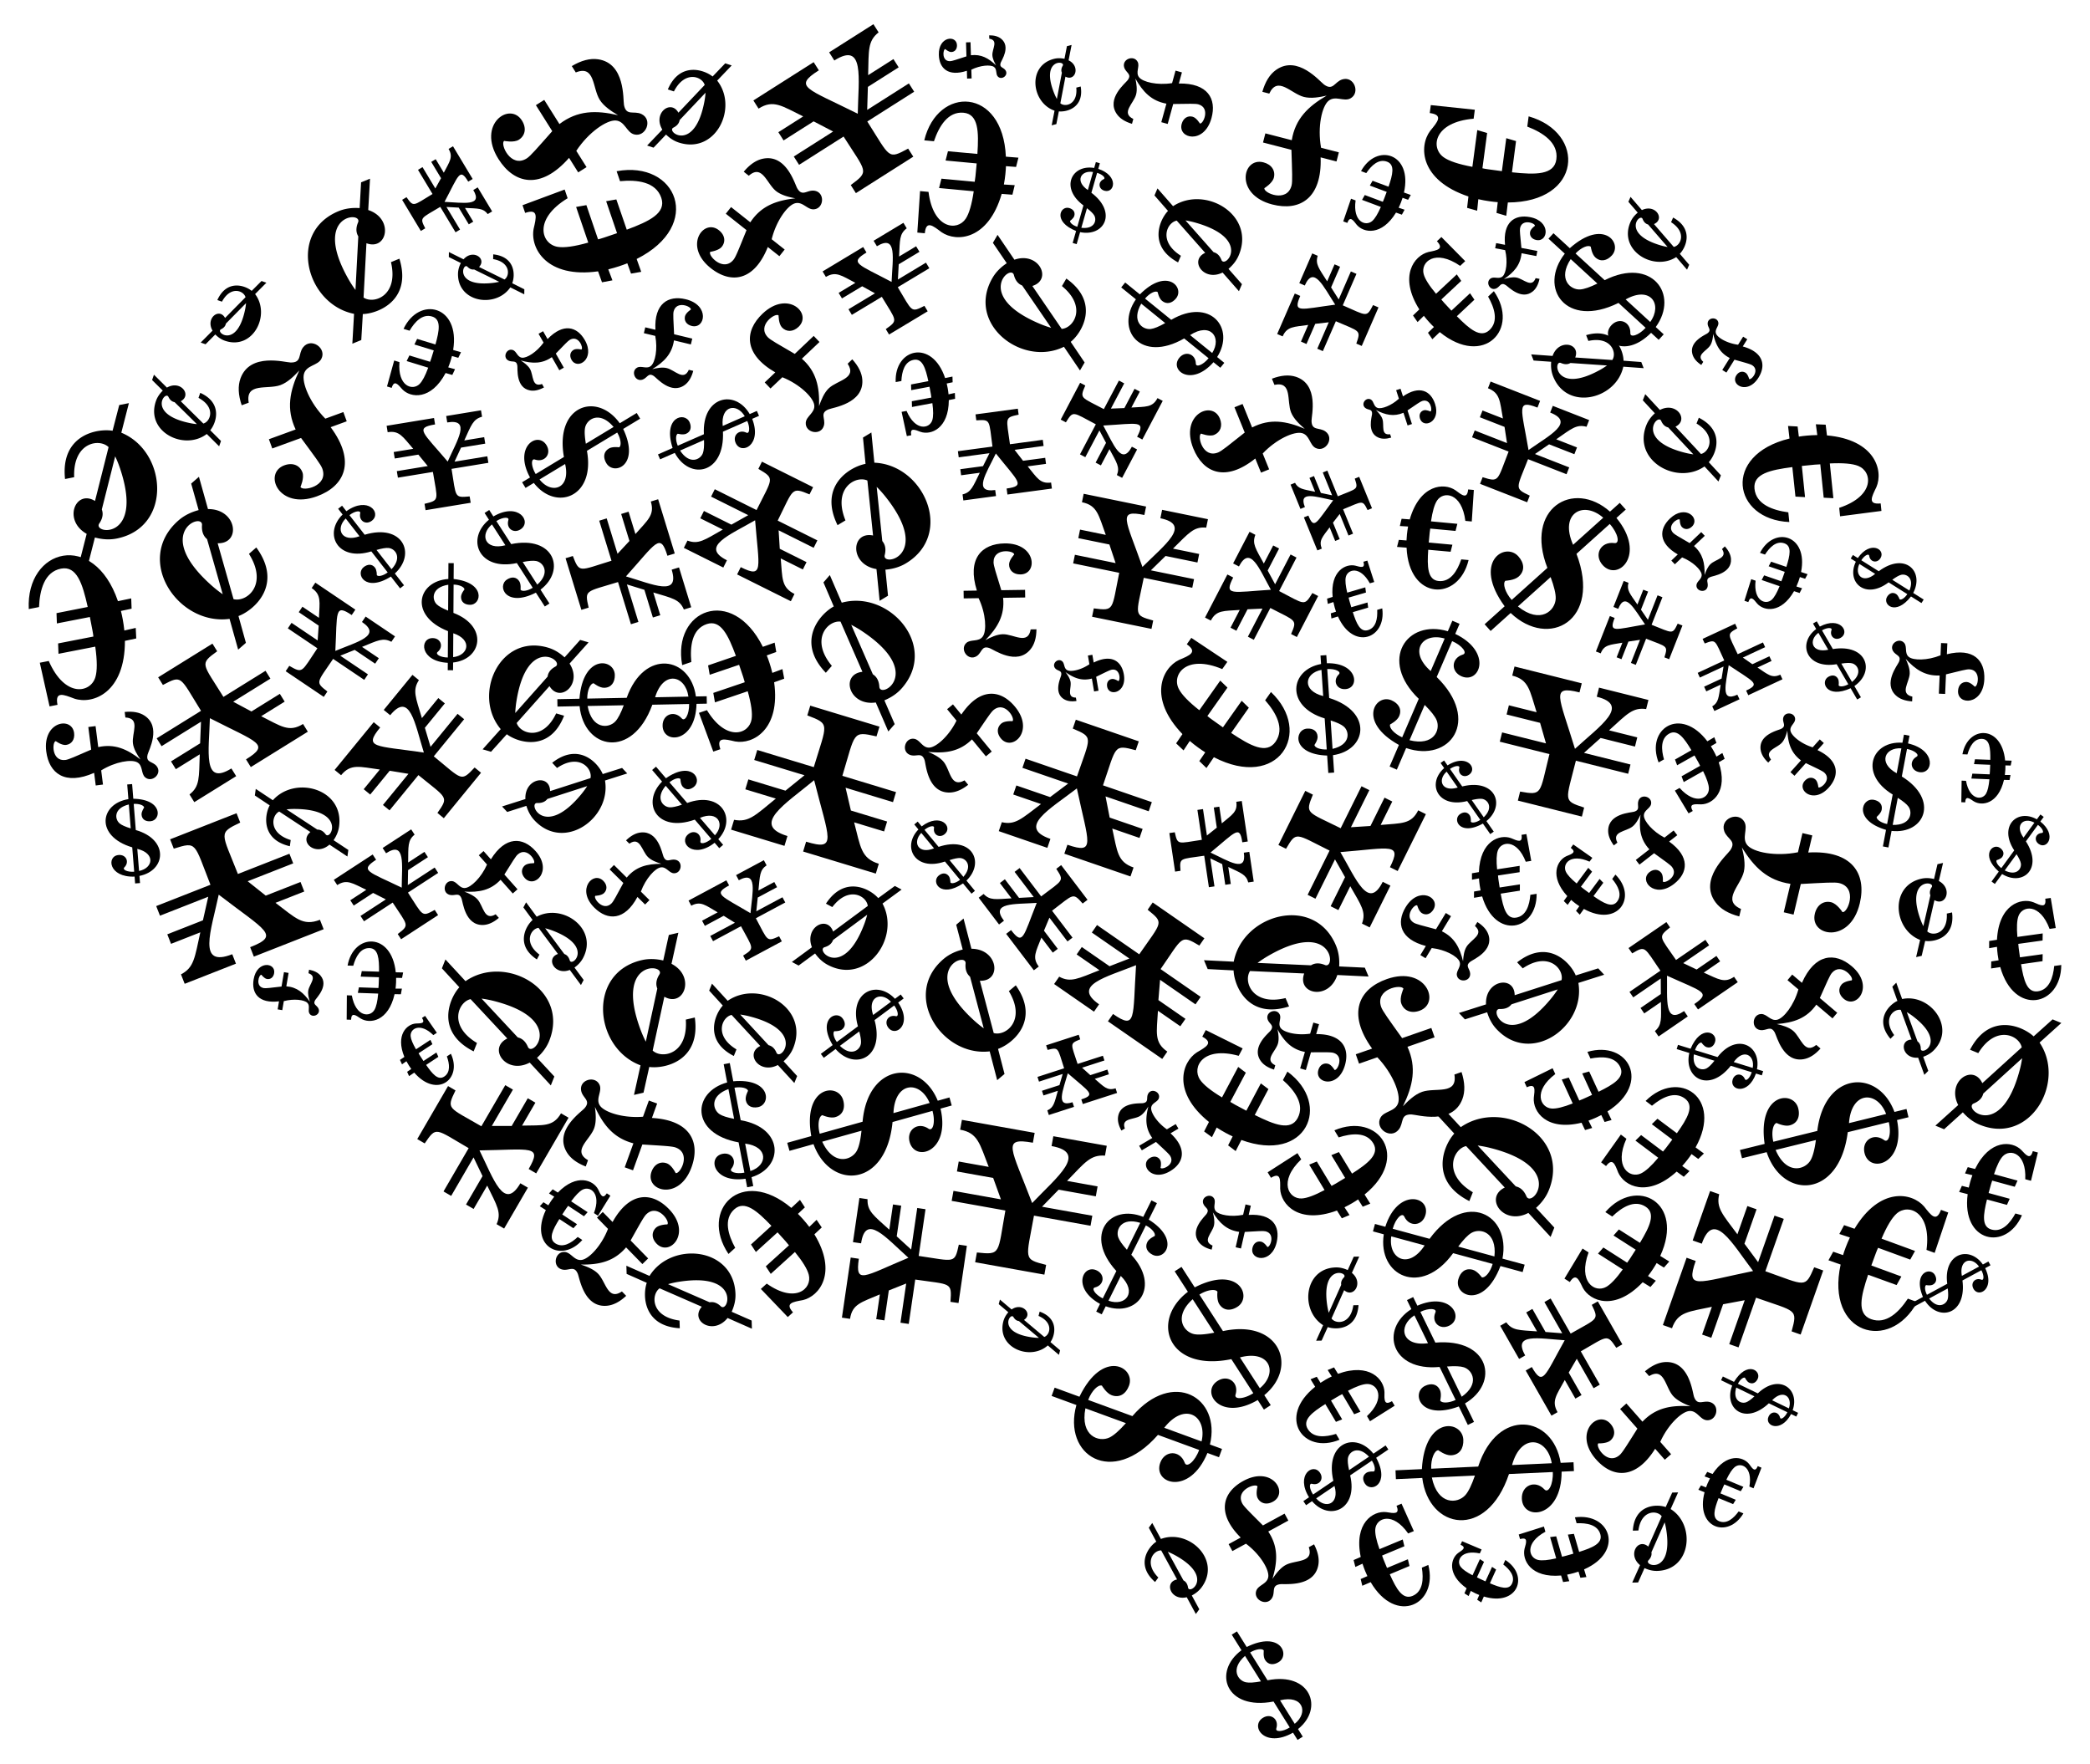
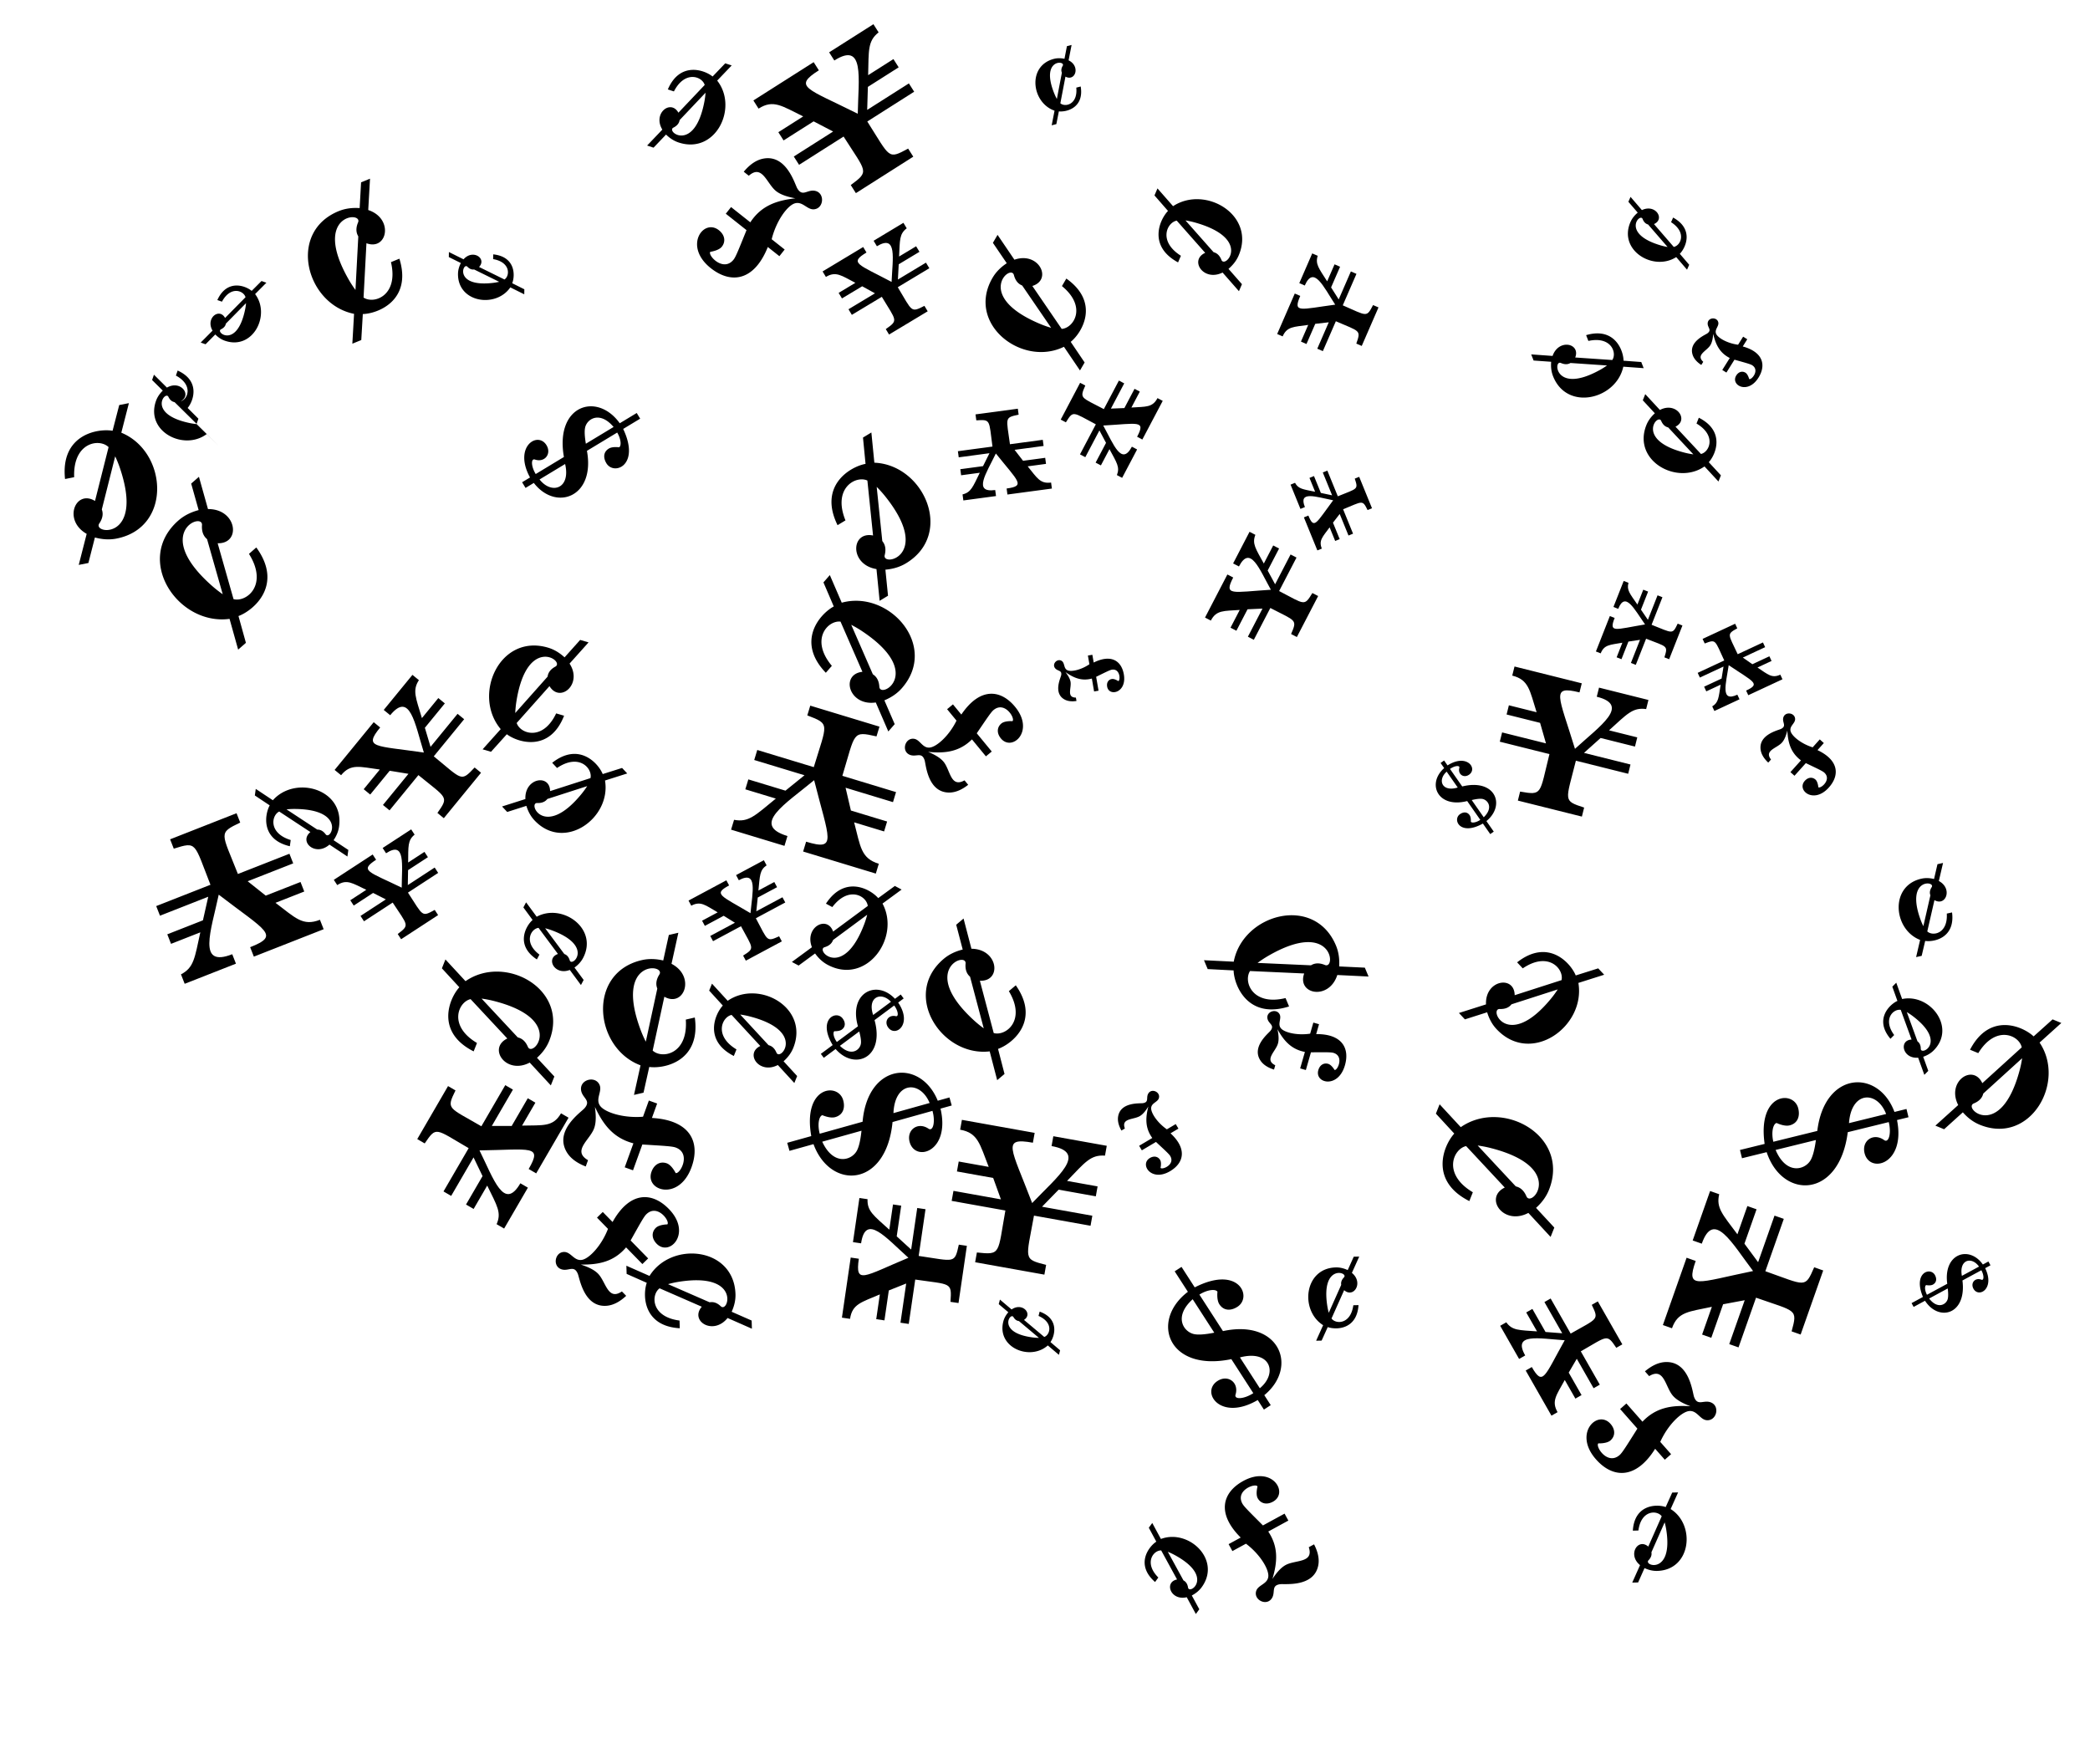
<svg xmlns="http://www.w3.org/2000/svg" viewBox="0 0 1949.069 1645.151">
-   <path d="M368.227 534.817l8.557 10.995-3.678 2.863-8.557-10.995c-24.059 15.14-33.454-2.55-25.321-8.88 3.569-2.778 7.664-3.069 10.463.527 1.871 2.403 1.703 7.031 1.703 7.031 1.252 1.608 5.936.639 10.14-2.552l-15.257-19.603c-31.563 9.802-44.916-16.606-26.769-34.393l-4.172-5.36 3.678-2.863 3.989 5.126c20.172-14.344 33.128 1.61 23.842 8.837-5.589 4.35-12.367.2-10.952-6.806.727-3.03-4.859-2.375-10.027 1.647l14.222 18.272c35.362-10.671 48.372 17.723 28.139 36.154zm-32.944-34.739l-12.882-16.551c-9.719 9.617-3.941 22.639 12.882 16.551zm29.837 30.748c10.207-10.966 3.507-19.148-2.69-19.803-2.441-.257-6.204.358-11.288 1.843l13.978 17.96zM617.432 728.864l-9.273-10.796 3.612-3.102 9.273 10.796c23.801-16.634 34.259.953 26.273 7.812-3.505 3.01-7.669 3.509-10.701-.022-2.027-2.36-2.084-7.09-2.084-7.09-1.356-1.579-6.088-.36-10.221 3.103l16.534 19.249c31.721-11.556 46.646 14.729 29.008 33.772l4.521 5.264-3.612 3.102-4.323-5.033c-19.875 15.63-33.88-.01-24.762-7.841 5.488-4.714 12.608-.814 11.51 6.405-.592 3.127 5.075 2.184 10.15-2.175l-15.411-17.943c-35.556 12.631-50.229-15.699-30.494-35.501zm35.326 33.821l13.959 16.252c9.442-10.292 2.905-23.293-13.959-16.252zm-31.96-29.902c-9.874 11.692-2.635 19.71 3.721 20.072 2.503.142 6.312-.671 11.427-2.437l-15.148-17.635zM1729.344 639.771l6.102 10.492-3.51 2.041-6.102-10.492c-22.539 10.257-28.581-6.113-20.82-10.627 3.406-1.981 6.975-1.753 8.97 1.679 1.334 2.293.648 6.269.648 6.269.892 1.535 5.049 1.246 9.052-1.017l-10.879-18.707c-28.393 4.77-36.832-19.587-19.086-32.82l-2.975-5.115 3.51-2.041 2.844 4.891c19.091-10.024 28.409 5.264 19.548 10.417-5.334 3.102-10.699-1.273-8.659-7.156.981-2.531-3.917-2.619-8.849.249l10.14 17.437c31.777-5.076 39.687 20.956 20.066 34.5zm-24.377-33.841l-9.185-15.794c-9.515 7.166-6.049 19.082 9.185 15.794zm22.162 30.033c10.094-8.273 5.267-16.12-.006-17.409-2.077-.507-5.397-.417-9.96.271l9.966 17.138zM678.126 1009.437l-3.243-16.993 5.684-1.085 3.243 16.993c35.157-3.133 35.54 21.736 22.97 24.135-5.516 1.053-10.208-.942-11.268-6.499-.709-3.715 2.094-8.736 2.094-8.736-.474-2.486-6.2-4.063-12.653-2.913l5.782 30.298c40.434 7.012 40.263 43.755 10.144 53.157l1.581 8.285-5.684 1.085-1.512-7.922c-30.411 4.45-35.711-20.512-21.359-23.251 8.639-1.649 13.784 6.771 8.259 13.717-2.516 2.938 4.029 5.373 12.016 3.849l-5.389-28.241c-45.128-8.201-43.454-46.945-10.665-55.879zm16.775 57.032l4.882 25.58c16.181-5.136 17.157-22.798-4.882-25.58zm-15.598-50.863c-17.485 6.351-14.705 19.184-8.224 23.412 2.553 1.664 7.06 3.113 13.521 4.345l-5.297-27.757zM901.289 821.185l7.904 9.562-3.199 2.644-7.904-9.562c-21.017 14.105-29.842-1.394-22.769-7.241 3.104-2.566 6.741-2.932 9.326.195 1.728 2.09 1.699 6.214 1.699 6.214 1.156 1.399 5.3.414 8.959-2.537l-14.093-17.048c-27.836 9.55-40.412-13.604-24.726-29.911l-3.854-4.662 3.199-2.644 3.685 4.458c17.579-13.295 29.527.566 21.452 7.241-4.861 4.018-11.002.502-9.926-5.771.567-2.716-4.387-1.987-8.881 1.729l13.137 15.891c31.194-10.423 43.517 14.509 25.991 31.442zm-30.231-30.056l-11.899-14.394c-8.399 8.814-2.915 20.252 11.899 14.394zm27.362 26.586c8.798-10.028 2.62-17.135-2.913-17.555-2.179-.165-5.512.481-9.999 1.936l12.912 15.619zM1784.192 552.952l9.774 6.156-2.059 3.27-9.774-6.156c-14.482 18.593-26.798 7.454-22.245.224 1.998-3.173 5.109-4.555 8.305-2.542 2.136 1.346 3.312 5.001 3.312 5.001 1.43.9 4.808-1.177 7.185-4.851l-17.427-10.975c-21.838 16.549-39.7-.268-30.574-19.255l-4.765-3.001 2.059-3.27 4.557 2.87c11.677-16.875 26.279-8.095 21.08.16-3.129 4.969-9.584 3.647-10.459-2.215-.289-2.567-4.458-.48-7.352 4.114l16.244 10.23c24.554-18.3 42.71.162 32.139 20.24zm-35.486-17.782l-14.713-9.266c-4.862 10.24 3.317 18.76 14.713 9.266zm31.938 15.548c4.862-11.43-2.67-15.917-7.686-14.678-1.975.489-4.735 2.03-8.279 4.623l15.965 10.055zM1615.39 1292.132l-10.396-5.022 1.68-3.478 10.396 5.022c12.306-20.086 25.784-10.398 22.07-2.708-1.63 3.375-4.565 5.095-7.965 3.453-2.272-1.098-3.848-4.597-3.848-4.597-1.521-.735-4.644 1.706-6.594 5.621l18.535 8.953c19.841-18.878 39.462-4.171 32.52 15.709l5.068 2.448-1.68 3.478-4.847-2.341c-9.712 18.066-25.197 10.977-20.956 2.197 2.553-5.285 9.112-4.693 10.636 1.031.574 2.517 4.482-.021 6.842-4.908l-17.277-8.346c-22.343 20.921-42.439 4.612-34.184-16.512zm37.234 13.697l15.649 7.559c3.685-10.714-5.391-18.263-15.649-7.559zm-33.46-11.874c-3.552 11.896 4.431 15.511 9.274 13.72 1.907-.706 4.476-2.545 7.707-5.517l-16.981-8.203zM629.265 422.338l-13.662 6.008-2.01-4.57 13.662-6.008c-9.424-28.956 11.412-34.08 15.857-23.974 1.95 4.435 1.18 8.765-3.288 10.73-2.986 1.313-7.749-.073-7.749-.073-1.998.879-2.219 5.998-.006 11.201l24.358-10.713c-1.913-35.352 29.014-42.304 42.736-18.795l6.661-2.929 2.01 4.57-6.369 2.801c9.615 24.711-10.35 33.988-15.425 22.45-3.055-6.945 3.032-12.898 9.939-9.593 2.957 1.548 3.74-4.425.916-10.847l-22.705 9.986c1.819 39.526-31.082 45.601-44.925 19.756zm44.713-25.118l20.566-9.045c-7.444-12.615-22.483-10.024-20.566 9.045zm-39.754 22.937c8.717 13.475 18.97 8.659 21.274 2.394.906-2.468 1.254-6.538 1.042-12.208l-22.316 9.814zM1007.267 216.488l-3.206 11.172-3.737-1.072 3.206-11.172c-22.029-8.777-14.721-23.803-6.457-21.432 3.626 1.041 5.835 3.658 4.786 7.312-.701 2.442-3.903 4.603-3.903 4.603-.469 1.634 2.486 4.315 6.703 5.581l5.716-19.918c-22.118-16.459-10.879-38.437 10.029-34.946l1.563-5.447 3.737 1.072-1.495 5.208c19.582 6.549 15.195 23.122 5.76 20.414-5.679-1.63-6.212-8.238-.794-10.727 2.399-.999-.787-4.443-6.038-5.95l-5.328 18.566c24.571 18.594 11.825 41.317-10.542 36.736zm7.227-39.279l4.826-16.817c-11.259-1.825-17.197 8.469-4.826 16.817zm-6.063 35.223c12.408 1.491 14.631-7.046 12.027-11.545-1.026-1.772-3.29-4.006-6.79-6.703l-5.237 18.248zM418.099 539.919l.095-14.795 4.949.032-.095 14.795c30.017 3.197 26.217 24.125 15.273 24.055-4.803-.031-8.409-2.481-8.377-7.32.021-3.234 3.204-6.982 3.204-6.982.014-2.164-4.529-4.437-10.133-4.541l-.169 26.379c32.763 12.583 26.531 43.383-.297 46.281l-.046 7.213-4.949-.032.044-6.897c-26.253-1.305-26.564-23.127-14.069-23.047 7.521.048 10.443 7.965 4.656 12.877-2.598 2.048 2.49 5.176 9.444 5.22l.158-24.588c-36.503-14.357-28.679-46.588.312-48.65zm4.624 50.63l-.143 22.271c14.429-1.628 18.174-16.285.143-22.271zm-4.659-45.26c-15.723 2.431-15.516 13.659-10.779 18.281 1.866 1.819 5.408 3.781 10.624 5.886l.155-24.167zM1408.794 571.635l-18.668 16.77-5.61-6.245 18.668-16.77c-30.255-41.305.337-60.429 12.742-46.62 5.444 6.06 6.486 13.381.38 18.865-4.081 3.666-12.417 3.951-12.417 3.951-2.731 2.453-.396 10.746 5.871 17.895l33.284-29.9c-21.615-55.464 24.136-82.806 58.397-52.459l9.101-8.176 5.61 6.245-8.703 7.818c28.331 34.423 1.311 59.724-12.852 43.958-8.525-9.49-1.929-22.194 10.839-20.541 5.536.921 3.651-9.032-4.232-17.807l-31.025 27.871c23.66 62.182-25.704 89.159-61.385 55.145zm58.235-63.598l28.102-25.245c-18.513-16.241-41.175-4.208-28.102 25.245zm-51.458 57.51c20.998 16.948 34.848 3.872 35.238-7.345.152-4.418-1.43-11.101-4.744-20.048l-30.494 27.393zM1459.277 236.549l-15.228-13.97 4.673-5.094 15.228 13.97c31.453-28.078 49.558-4.522 39.224 6.743-4.535 4.943-10.453 6.378-15.433 1.81-3.329-3.054-4.224-9.864-4.224-9.864-2.227-2.043-8.839.529-14.202 6.233l27.15 24.908c43.745-22.121 69.788 13.209 47.634 43.7l7.424 6.811-4.673 5.094-7.099-6.513c-25.966 25.955-48.849 5.816-37.05-7.044 7.102-7.741 18.038-3.343 17.697 7.253-.315 4.61 7.693 2.275 14.259-4.882l-25.307-23.217c-49.089 24.328-75.119-13.992-50.073-45.938zm56.752 42.683l22.923 21.03c11.843-16.464.18-34.083-22.923-21.03zm-51.224-37.612c-12.224 18.557-.407 28.871 8.818 28.3 3.634-.226 8.985-2.053 16.055-5.48l-24.873-22.82zM1764.004 774.868l-2.909 15.439-5.165-.973 2.909-15.439c-30.753-9.041-22.808-30.184-11.388-28.032 5.011.944 8.313 4.189 7.362 9.238-.636 3.375-4.674 6.686-4.674 6.686-.425 2.258 3.889 5.495 9.724 6.668l5.187-27.527c-31.839-19.368-19.479-50.362 9.099-48.295l1.418-7.527 5.165.973-1.356 7.198c27.179 6.349 23.36 29.207 10.321 26.75-7.849-1.479-9.398-10.305-2.419-14.338 3.103-1.647-1.618-5.88-8.875-7.247l-4.834 25.658c35.41 21.933 21.114 54.119-9.565 50.768zm4.784-53.774l4.379-23.241c-15.383-1.039-22.079 13.563-4.379 23.241zm-3.728 48.17c16.888.446 18.805-11.324 14.734-17.051-1.604-2.255-4.932-4.978-9.982-8.167l-4.752 25.218zM1867.088 815.069l-6.749 9.262-3.098-2.258 6.749-9.262c-17.433-15.583-5.58-27.028 1.271-22.035 3.007 2.191 4.167 5.363 1.959 8.392-1.475 2.025-5.172 2.943-5.172 2.943-.987 1.355.842 4.838 4.32 7.438l12.034-16.514c-14.917-22.728 2.929-39.282 21.113-28.974l3.291-4.516 3.098 2.258-3.147 4.318c15.922 12.691 6.25 26.557-1.573 20.857-4.709-3.431-2.967-9.732 2.894-10.205 2.56-.114.774-4.381-3.579-7.554l-11.217 15.393c16.467 25.536-3.028 42.269-22.194 30.457zm19.984-33.934l10.16-13.943c-9.81-5.5-18.793 2.024-10.16 13.943zm-17.534 30.572c10.988 5.58 15.935-1.575 15.046-6.623-.351-1.988-1.692-4.824-4.021-8.506l-11.025 15.129zM1575.38 981.939l-11.764-3.631 1.215-3.935 11.764 3.631c9.76-23.145 25.521-15.089 22.834-6.387-1.179 3.819-3.998 6.102-7.845 4.915-2.572-.794-4.793-4.231-4.793-4.231-1.721-.531-4.623 2.542-6.052 6.982l20.974 6.474c17.898-23.077 40.937-10.711 36.799 11.359l5.735 1.77-1.215 3.935-5.484-1.693c-7.349 20.601-24.808 15.604-21.742 5.669 1.846-5.98 8.856-6.406 11.378-.615 1.008 2.562 4.722-.74 6.428-6.269l-19.551-6.035c-20.209 25.632-44.005 11.653-38.681-11.939zm41.446 8.483l17.708 5.466c2.171-11.885-8.605-18.391-17.708-5.466zm-37.176-7.165c-1.841 13.11 7.153 15.644 11.973 12.981 1.898-1.05 4.312-3.4 7.243-7.05l-19.216-5.931zM1326.366 1378.256l-24.592 1.114-.373-8.226 24.592-1.114c2.732-50.151 37.833-45.636 38.657-27.445.362 7.982-3.4 14.185-11.443 14.549-5.375.244-11.877-4.724-11.877-4.724-3.597.163-6.982 7.907-6.674 17.228l43.845-1.986c18.092-55.52 69.804-47.813 76.925-3.485l11.989-.543.373 8.226-11.465.519c.088 43.734-36.145 46.126-37.086 25.357-.566-12.502 12.338-18.037 20.997-8.844 3.627 4.141 8.386-4.582 7.862-16.141l-40.869 1.851c-20.716 61.888-74.942 51.657-80.861 3.664zm83.729-12.037l37.018-1.677c-3.945-23.834-28.621-28.797-37.018 1.677zm-74.803 11.632c5.391 25.916 24.03 24.608 31.302 16.34 2.863-3.258 5.818-9.311 8.867-18.16l-40.169 1.82zM504.073 549.887l8.318 12.919-4.322 2.782-8.318-12.919c-27.917 14.263-36.496-6.094-26.939-12.246 4.194-2.7 8.721-2.616 11.441 1.609 1.818 2.824 1.178 7.891 1.178 7.891 1.217 1.89 6.457 1.286 11.39-1.805l-14.83-23.034c-35.634 7.66-47.703-22.661-26.019-40.413l-4.055-6.299 4.322-2.782 3.878 6.023c23.57-13.771 36.23 5.029 25.319 12.054-6.568 4.228-13.604-.997-11.361-8.554 1.096-3.256-5.104-3.087-11.176.822l13.823 21.471c39.895-8.242 51.39 24.228 27.351 42.481zm-32.768-41.401l-12.521-19.448c-11.622 9.608-6.557 24.48 12.521 19.448zm29.749 36.712c12.292-11.041 5.737-20.688-1.006-22.017-2.656-.522-6.85-.218-12.581.914l13.587 21.103zM1066.156 1134.787l7.627-15.359 5.138 2.551-7.627 15.359c29.632 18.604 15.026 38.465 3.664 32.823-4.986-2.476-7.494-6.863-4.999-11.886 1.667-3.357 6.89-5.641 6.89-5.641 1.116-2.247-2.459-6.925-8.242-9.885l-13.599 27.384c27.716 29.775 5.554 58.678-23.859 48.044l-3.719 7.488-5.138-2.552 3.556-7.16c-26.675-14.718-15.894-37.601-2.923-31.16 7.808 3.878 6.822 13.609-1.704 15.78-3.748.811-.041 6.657 7.178 10.242l12.676-25.525c-30.708-33.525-6.159-63.107 25.081-50.503zm-20.948 55.079l-11.482 23.12c15.854 5.646 27.213-7.711 11.482-23.12zm18.179-49.503c-17.61-5.469-23.109 6.329-20.528 13.552 1.018 2.844 3.708 6.69 8.069 11.536l12.459-25.088z" />
-   <path d="M1366.22 1308.776l8.408 17.25-5.77 2.813-8.408-17.249c-36.726 13.567-44.36-12.944-31.6-19.164 5.599-2.729 11.201-1.957 13.951 3.684 1.838 3.771.296 9.96.296 9.96 1.23 2.523 7.818 2.549 14.391-.557l-14.991-30.755c-45.322 4.24-55.812-35.144-26.301-53.958l-4.099-8.41 5.77-2.813 3.92 8.042c31.263-13.598 44.188 11.584 29.62 18.685-8.769 4.274-16.724-3.245-12.826-12.285 1.84-3.877-5.874-4.582-13.981-.63l13.973 28.667c50.69-4.331 60.153 37.632 27.647 56.72zm-34.525-56.18l-12.657-25.966c-15.831 10.199-11.745 29.39 12.657 25.966zm31.473 49.919c16.873-11.878 10.169-24.808 2.003-27.452-3.217-1.04-8.462-1.281-15.737-.724l13.734 28.176zM1157.767 1538.936l-9.093-14.544 4.865-3.042 9.093 14.544c31.372-15.506 40.646 7.342 29.888 14.068-4.721 2.952-9.773 2.791-12.746-1.965-1.988-3.179-1.198-8.825-1.198-8.825-1.33-2.127-7.188-1.532-12.74 1.846l16.212 25.93c39.888-8.022 52.909 26 28.443 45.494l4.433 7.09-4.865 3.042-4.239-6.78c-26.513 15.021-40.365-6.15-28.082-13.829 7.393-4.622 15.17 1.315 12.554 9.717-1.272 3.619 5.651 3.521 12.487-.753l-15.111-24.17c-44.653 8.608-57.003-27.805-29.901-47.823zm35.962 46.697l13.688 21.893c13.115-10.552 7.681-27.226-13.688-21.893zm-32.661-41.417c-13.883 12.142-6.71 23.006.796 24.59 2.957.622 7.642.344 14.056-.833l-14.852-23.757zM540.509 658.513l-20.633.404-.135-6.902 20.633-.404c3.369-41.97 32.689-37.431 32.988-22.169.131 6.698-3.155 11.814-9.903 11.947-4.51.088-9.852-4.214-9.852-4.214-3.018.059-6.022 6.476-5.964 14.294l36.787-.721c16.357-46.14 59.529-38.568 64.542-1.265l10.059-.197.135 6.902-9.619.189c-.868 36.653-31.284 37.878-31.625 20.452-.206-10.489 10.728-14.851 17.787-6.96 2.951 3.548 7.127-3.659 6.937-13.358l-34.29.672c-18.696 51.42-63.92 41.679-67.847 1.33zm70.428-8.284l31.059-.609c-2.793-20.059-23.365-24.749-31.059.609zm-62.939 8.138c3.96 21.835 19.609 21.14 25.881 14.367 2.469-2.668 5.076-7.678 7.822-15.028l-33.703.661zM1401.174 1173.728l20.677 5.621-1.88 6.917-20.677-5.621c-15.61 40.835-43.499 27.753-39.341 12.458 1.825-6.712 6.593-10.851 13.355-9.013 4.52 1.229 8.586 7.076 8.586 7.076 3.024.822 7.891-4.694 10.115-12.501l-36.865-10.022c-29.769 41.198-70.574 21.049-64.679-17.583l-10.081-2.74 1.88-6.917 9.64 2.62c11.566-36.268 42.23-28.608 37.483-11.146-2.858 10.511-15.025 11.665-19.755 1.742-1.904-4.397-8.169 1.566-10.811 11.284l34.363 9.342c33.639-45.776 75.857-22.867 67.99 18.483zm-72.594-12.307l-31.125-8.462c-3.073 20.803 16.056 31.483 31.125 8.462zm65.089 10.266c2.428-22.912-13.367-26.789-21.593-21.872-3.239 1.938-7.3 6.168-12.181 12.69l33.774 9.182zM119.732 745.233l-1.092-13.672 4.574-.365 1.092 13.672c27.978.559 26.138 20.191 16.024 20.999-4.438.355-7.964-1.621-8.321-6.093-.239-2.989 2.403-6.704 2.403-6.704-.16-2-4.537-3.736-9.721-3.386l1.947 24.376c31.263 9.009 27.964 37.952 3.417 42.768l.533 6.666-4.574.365-.509-6.374c-24.351.888-26.378-19.242-14.831-20.164 6.95-.555 10.281 6.524 5.327 11.522-2.236 2.099 2.712 4.582 9.139 4.068l-1.815-22.722c-34.86-10.347-30.204-40.739-3.593-44.956zm8.309 46.393l1.644 20.581c13.197-2.654 15.487-16.49-1.644-20.581zm-7.912-41.43c-14.327 3.499-13.241 13.853-8.498 17.743 1.869 1.532 5.296 3.061 10.282 4.589l-1.784-22.332zM1311.318 697.587l-8.667 20.143-6.738-2.899 8.667-20.143c-39.134-21.685-21.87-48.064-6.97-41.653 6.539 2.813 10.047 8.24 7.213 14.827-1.894 4.403-8.403 7.683-8.403 7.683-1.268 2.946 3.623 8.67 11.214 12.046l15.452-35.914c-37.467-36.083-11.187-74.534 27.11-63.01l4.225-9.82 6.738 2.899-4.04 9.391c35.087 16.93 22.919 46.901 5.907 39.581-10.24-4.406-9.661-16.901 1.074-20.267 4.729-1.297-.413-8.503-9.88-12.576l-14.403 33.476c41.548 40.664 12.268 80.149-28.499 66.236zm22.901-71.788l13.046-30.322c-20.636-6.103-34.206 11.745-13.046 30.322zm-19.755 64.476c22.867 5.753 29.064-9.694 25.264-18.736-1.498-3.561-5.201-8.283-11.108-14.166l-14.156 32.902zM1243.083 704.239l1.077 16.224-5.427.36-1.078-16.224c-33.155-1.107-30.662-24.349-18.661-25.146 5.266-.35 9.414 2.048 9.767 7.354.235 3.546-2.954 7.909-2.954 7.909.158 2.373 5.318 4.501 11.469 4.168l-1.921-28.926c-36.915-11.175-32.544-45.431-3.371-50.75l-.525-7.91 5.427-.36.502 7.563c28.879-.666 30.962 23.227 17.26 24.137-8.248.548-12.083-7.897-6.132-13.743 2.684-2.453-3.142-5.474-10.768-4.968l1.791 26.963c41.157 12.822 35.155 48.773 3.544 53.349zm-9.112-55.124l-1.622-24.422c-15.684 2.936-18.618 19.3 1.622 24.422zm8.721 49.235c17.039-3.92 15.916-16.211 10.355-20.897-2.191-1.845-6.229-3.713-12.115-5.603l1.76 26.5zM1059.301 279.125l-13.691-11.099 3.713-4.58 13.691 11.099c25.312-25.541 41.952-6.432 33.742 3.695-3.603 4.444-8.566 5.975-13.043 2.345-2.993-2.426-4.11-8.177-4.11-8.177-2.003-1.623-7.497.911-11.765 6.046l24.411 19.788c36.087-21.111 60.098 7.607 42.828 34.718l6.675 5.411-3.713 4.58-6.383-5.174c-20.751 23.448-41.281 7.497-31.907-4.066 5.642-6.96 15.181-3.786 15.443 5.252-.028 3.941 6.667 1.536 11.884-4.899l-22.754-18.445c-40.521 23.271-64.678-7.993-45.021-36.494zm50.536 33.377l20.61 16.707c9.224-14.632-1.623-29.023-20.61-16.707zm-45.566-29.348c-9.439 16.434 1.158 24.598 8.982 23.631 3.081-.382 7.542-2.216 13.382-5.502l-22.364-18.129zM1003.821 1310.251l-23.122-8.465 2.832-7.734 23.122 8.465c21.88-45.222 52.527-27.506 46.266-10.403-2.748 7.505-8.613 11.776-16.175 9.008-5.054-1.85-9.136-8.944-9.136-8.944-3.382-1.238-9.495 4.6-12.808 13.321l41.225 15.092c38.126-44.248 82.868-17.174 72.328 26.479l11.273 4.127-2.832 7.735-10.779-3.946c-16.801 40.389-51.158 28.61-44.009 9.083 4.303-11.754 18.348-11.881 22.789-.055 1.748 5.221 9.507-.991 13.486-11.859l-38.427-14.068c-43.01 49.107-89.098 18.734-76.033-27.836zm81.907 21.214l34.806 12.742c5.56-23.515-15.293-37.62-34.806-12.742zm-73.514-18.142c-5.029 25.995 12.675 31.983 22.576 27.16 3.899-1.901 8.963-6.346 15.192-13.334l-37.768-13.826zM1280.803 1355.623l11.363-7.694 2.574 3.801-11.363 7.694c13.313 24.631-4.685 32.713-10.377 24.307-2.498-3.689-2.517-7.732 1.199-10.249 2.484-1.682 7.021-1.215 7.021-1.215 1.662-1.125 1.015-5.792-1.847-10.132l-20.26 13.718c7.578 31.658-19.245 43.062-35.545 24.069l-5.54 3.751-2.574-3.801 5.297-3.587c-12.784-20.76 3.74-32.453 10.238-22.857 3.911 5.777-.609 12.167-7.403 10.321-2.93-.911-2.651 4.621.966 9.962l18.885-12.787c-8.183-35.45 20.57-46.387 37.366-25.301zm-36.288 30.115l-17.105 11.583c8.819 10.178 21.993 5.347 17.105-11.583zm32.163-27.322c-10.113-10.746-18.59-4.694-19.637 1.354-.411 2.382-.053 6.12 1.076 11.214l18.561-12.568z" />
-   <path d="M1107.79 1204.665l-12.324-19.098 6.389-4.123 12.324 19.098c41.274-21.142 53.996 8.956 39.869 18.073-6.199 4.001-12.896 3.884-16.927-2.362-2.694-4.175-1.755-11.671-1.755-11.671-1.803-2.794-9.554-1.893-16.845 2.688l21.974 34.05c52.7-11.387 70.6 33.446 38.552 59.74l6.009 9.311-6.389 4.123-5.746-8.903c-34.844 20.408-53.602-7.382-37.473-17.79 9.709-6.265 20.125 1.454 16.819 12.636-1.616 4.819 7.555 4.559 16.531-1.234l-20.482-31.739c-59.001 12.253-76.057-35.76-40.526-62.799zm48.538 61.191l18.552 28.749c17.177-14.231 9.661-36.222-18.552-28.749zm-44.064-54.259c-18.165 16.352-8.454 30.612 1.522 32.567 3.93.769 10.133.311 18.609-1.371l-20.131-31.196zM779.268 978.272l-11.037 8.201-2.743-3.692 11.037-8.201c-14.407-24.072 3.254-32.951 9.32-24.787 2.662 3.583 2.859 7.63-.751 10.312-2.412 1.793-6.975 1.525-6.975 1.525-1.614 1.2-.762 5.842 2.294 10.061l19.678-14.621c-8.974-31.358 17.375-43.95 34.525-25.653l5.381-3.998 2.743 3.692-5.145 3.823c13.708 20.22-2.319 32.65-9.245 23.329-4.169-5.611.075-12.206 6.957-10.656 2.973.784 2.451-4.742-1.404-9.93l-18.342 13.629c9.747 35.127-18.555 47.336-36.293 26.966zm35.002-31.738l16.614-12.345c-9.275-9.801-22.25-4.387-16.614 12.345zm-30.996 28.761c10.595 10.313 18.815 3.883 19.598-2.217.307-2.403-.216-6.129-1.57-11.178l-18.028 13.395zM758.654 1066.956l-22.413 6.266-2.096-7.497 22.413-6.266c-8.17-46.774 25.123-50.095 29.758-33.516 2.034 7.275-.109 13.79-7.439 15.839-4.899 1.37-11.946-1.82-11.946-1.82-3.278.917-4.747 8.77-2.476 17.29l39.961-11.172c4.833-54.992 54.106-58.913 70.11-19.601l10.927-3.055 2.096 7.497-10.449 2.921c9.4 40.263-23.463 50.186-28.755 31.258-3.185-11.394 7.52-19.243 17.455-12.62 4.223 3.041 6.748-6.007 3.802-16.542l-37.248 10.414c-5.897 61.416-58.023 63.547-73.7 20.604zm74.555-28.927l33.739-9.432c-8.713-21.113-32.498-20.426-33.739 9.432zm-66.42 26.652c10.488 22.721 27.377 17.545 32.312 8.38 1.943-3.61 3.375-9.816 4.298-18.615l-36.61 10.235zM577.962 394.703l15.834-9.567 3.2 5.297L581.162 400c16.206 34.088-8.587 43.713-15.663 32-3.105-5.14-2.849-10.585 2.329-13.714 3.461-2.091 9.537-1.147 9.537-1.147 2.316-1.399 1.77-7.727-1.781-13.769l-28.231 17.057c7.995 43.148-28.91 56.631-49.53 29.925l-7.72 4.664-3.2-5.297 7.382-4.46c-15.763-28.839 7.296-43.43 15.376-30.057 4.863 8.049-1.667 16.338-10.685 13.378-3.881-1.431-3.891 6.036.606 13.479l26.314-15.899c-8.547-48.295 30.924-61.014 52.066-31.457zm-50.951 38.014l-23.835 14.401c11.163 14.317 29.235 8.732 23.835-14.401zm45.203-34.542c-12.866-15.172-24.7-7.615-26.531.454-.72 3.179-.497 8.236.668 15.172l25.863-15.626zM1386.18 765.706l6.86 9.826-3.287 2.295-6.86-9.826c-21.34 11.931-28.621-3.683-21.353-8.757 3.189-2.227 6.72-2.294 8.964.919 1.5 2.148 1.149 6.115 1.149 6.115 1.004 1.437 5.07.814 8.824-1.74l-12.231-17.518c-27.548 7.011-37.839-16.267-21.459-30.736l-3.344-4.79 3.287-2.295 3.198 4.581c17.967-11.421 28.383 2.861 20.085 8.654-4.995 3.487-10.631-.38-9.104-6.335.759-2.57-4.068-2.257-8.686.968l11.401 16.329c30.85-7.587 40.757 17.382 22.556 32.31zm-26.747-31.308l-10.326-14.791c-8.778 7.827-4.396 19.269 10.326 14.791zm24.257 27.742c9.257-8.964 3.867-16.291-1.427-17.129-2.085-.33-5.345.03-9.778 1.08l11.205 16.049zM1795.202 1213.017l-10.617 5.749-1.923-3.551 10.617-5.749c-9.516-22.721 6.943-28.232 11.196-20.379 1.866 3.446 1.532 6.988-1.94 8.868-2.321 1.257-6.253.454-6.253.454-1.553.841-1.392 4.983.737 9.031l18.929-10.25c-3.884-28.375 20.59-36.028 33.21-17.984l5.176-2.803 1.923 3.551-4.949 2.68c9.389 19.285-6.093 28.087-10.948 19.121-2.923-5.397 1.59-10.599 7.377-8.393 2.486 1.052 2.722-3.815.02-8.805l-17.644 9.555c4.084 31.747-22.038 38.825-34.911 18.905zm34.385-23.213l15.981-8.654c-6.837-9.677-18.79-6.592-15.981 8.654zm-30.531 21.127c7.92 10.286 15.868 5.724 17.31.521.567-2.05.578-5.354.032-9.911l-17.342 9.39zM1647.536 1074.443l-23.002 5.663-1.894-7.695 23.002-5.663c-6.826-47.848 27.152-50.169 31.341-33.154 1.838 7.467-.55 14.026-8.072 15.878-5.028 1.238-12.096-2.231-12.096-2.231-3.365.828-5.108 8.772-3.068 17.512l41.011-10.097c6.665-55.796 56.919-58.219 71.954-17.714l11.214-2.761 1.894 7.695-10.724 2.64c8.284 41.262-25.466 50.315-30.249 30.888-2.879-11.694 8.263-19.339 18.16-12.285 4.2 3.228 7.056-5.897 4.394-16.709l-38.228 9.411c-7.949 62.299-61.05 62.812-75.637 18.622zm76.772-27.062l34.626-8.525c-8.193-21.756-32.414-21.813-34.626 8.525zm-68.422 25.006c9.948 23.45 27.296 18.72 32.609 9.553 2.091-3.612 3.746-9.879 4.964-18.803l-37.573 9.25zM204.354 416.197l-11.536-11.473c-21.15 16.065-57.39-2.15-47.375-30.773 1.301-3.718 3.511-6.887 6.353-9.687l-9.96-9.881 1.735-4.958 12.117 12.041c12.779-7.411 23.577 7.008 12.867 12.719l21.07 20.789c6.61-1.74 11.946-15.065-4.52-23.944l1.637-4.68c21.516 9.73 14.709 28.467 9.326 34.882l10.02 10.006-1.734 4.959zm-20.745-20.675l-20.764-20.474c-.55-.192-3.649-.437-5.794-4.991-2.954-6.134-20.229 16.047 19.789 24.449 2.228.467 4.485.806 6.769 1.016zM450.066 698.777l16.891-18.829c-26.636-31.554-1.254-89.281 43.99-76.022 5.877 1.722 10.974 4.901 15.549 9.09l14.546-16.256 7.837 2.297-17.726 19.778c12.529 19.249-8.995 37.17-18.719 20.997L481.84 674.21c3.231 10.124 24.347 17.344 36.816-8.934l7.397 2.168c-13.387 34.186-43.024 25.117-53.415 17.271l-14.735 16.359-7.837-2.297zm30.443-33.864l30.129-33.878c.255-.869.387-5.701 7.286-9.396 9.287-5.078-26.535-30.125-36.379 32.682a92.028 92.028 0 00-1.036 10.592zM840.811 829.559l-17.812 13.062c17.104 31.743-14.941 76.525-51.228 57.079-4.714-2.526-8.499-6.157-11.658-10.557l-15.346 11.284-6.286-3.368 18.696-13.723c-7.255-18.698 14.353-30.152 19.763-14.587l32.311-23.893c-.945-9.231-17.697-19.189-33.065 1.032l-5.933-3.179c17.571-26.814 41.273-13.749 48.746-5.18l15.527-11.338 6.285 3.368zm-32.09 23.481l-31.824 23.549c-.373.697-1.353 4.802-7.912 6.723-8.847 2.674 17.274 30.504 36.951-21.406a80.634 80.634 0 002.785-8.866zM1007.157 345.461l-14.963-22.066c-39.05 19.219-91.64-21.427-66.569-64.333 3.257-5.574 7.804-9.978 13.252-13.592l-12.927-19.013 4.343-7.432 15.721 23.162c22.876-7.919 35.731 18.655 16.715 24.488l27.382 40.037c11.177-.73 23.933-20.492.226-39.93l4.099-7.015c31.562 22.388 14.747 50.396 4.079 59.029l12.985 19.233-4.343 7.432zm-26.895-39.753l-26.988-39.435c-.824-.481-5.733-1.846-7.758-9.843-2.831-10.791-37.563 19.479 24.175 45.523a96.775 96.775 0 0010.571 3.755zM980.762 116.861l2.672-13.651c-21.469-7.397-25.746-41.811-.643-48.296 3.261-.842 6.563-.777 9.904-.088l2.289-11.775 4.348-1.123-2.799 14.334c11.34 5.561 6.224 20.088-2.925 15.19l-4.762 24.855c4.378 3.871 16.385 1.331 14.87-14.592l4.104-1.06c3.31 19.916-13.242 23.983-20.36 23.206l-2.35 11.877-4.348 1.123zm4.836-24.57l4.684-24.488c-.125-.482-1.423-2.801.794-6.49 2.955-5.014-21.019-6.751-7.973 25.684a50.707 50.707 0 002.495 5.294zM591.237 1021.05l6.094-27.582c-43.221-16.071-50.215-86.143 1.065-98.077 6.661-1.55 13.362-1.256 20.11.307l5.226-23.792 8.882-2.067-6.386 28.963c22.749 11.845 11.65 41.086-6.683 30.693l-10.888 50.224c8.698 8.073 33.197 3.507 30.903-28.893l8.384-1.951c5.741 40.594-28.06 48.039-42.472 46.11l-5.354 23.997-8.881 2.068zm11.024-49.642l10.711-49.482c-.229-.985-2.752-5.757 1.93-13.137 6.246-10.035-42.339-14.737-17.446 51.749a102.98 102.98 0 004.805 10.87zM812.612 403.304l2.79 28.181c46.193 1.842 74.697 66.43 29.555 93.784-5.864 3.553-12.341 5.361-19.258 5.975l2.436 24.299-7.819 4.738-2.943-29.587c-25.368-4.196-23.906-35.518-3.199-31.329l-5.279-51.249c-10.804-4.981-32.725 7.006-20.44 37.162l-7.38 4.472c-18.123-36.891 11.764-54.519 26.097-57.174l-2.378-24.534 7.818-4.738zm4.97 50.737l5.217 50.488c.525.867 4.417 4.627 2.256 13.119-2.824 11.508 44.936.846.494-54.747a103.373 103.373 0 00-7.967-8.86zM1768.397 916.411l5.48 15.231c25.861-5.427 50.677 26.395 29.474 47.858-2.754 2.788-6.092 4.694-9.84 6l4.742 13.129-3.673 3.718-5.761-15.989c-14.647 1.215-18.209-16.35-6.147-16.919l-10.08-27.67c-6.684-1.253-17.161 8.451-6.142 23.452l-3.466 3.509c-15.195-17.918-1.09-31.862 6.484-35.334l-4.743-13.267 3.672-3.718zm9.837 27.43l9.94 27.257c.412.407 3.094 1.948 3.082 6.957.041 6.773 25.026-5.804-7.369-30.415a59.22 59.22 0 00-5.653-3.799zM1496.014 908.988l-24.059 7.632c6.916 40.619-44.146 77.39-76.326 43.073-4.18-4.458-6.952-9.772-8.763-15.69l-20.739 6.607-5.574-5.944 25.257-8.024c-1.021-22.895 26.561-27.398 26.729-8.569l43.715-14.058c2.35-10.34-12.146-27.243-36.176-10.968l-5.261-5.61c28.825-22.609 49.711.2 54.67 12.209l20.954-6.6 5.573 5.942zm-43.326 13.694l-43.062 13.864c-.659.618-3.22 4.705-11.024 4.387-10.556-.339 7.553 39.339 47.83-9.669a92.108 92.108 0 006.256-8.582zM415.395 894.738l18.739 20.256c36.976-25.732 97.104 7.693 78.113 55.493-2.467 6.209-6.436 11.423-11.45 15.967l16.182 17.448-3.29 8.28-19.685-21.26c-22.179 11.657-39.461-13.54-20.908-22.462l-34.239-36.717c-11.324 2.482-21.308 24.687 5.97 40.896l-3.105 7.815c-35.775-18.008-22.918-49.28-13.342-59.771l-16.275-17.665 3.29-8.28zm33.696 36.502l33.742 36.162c.918.365 6.153.998 9.467 8.867 4.573 10.603 35.413-25.767-31.809-42.83a100.7 100.7 0 00-11.4-2.199zM1532.834 343.322l-18.99-1.372c-6.499 30.394-52.548 41.899-65.514 8.865-1.684-4.291-2.142-8.789-1.758-13.442l-16.378-1.162-2.246-5.722 19.939 1.431c5.679-16.328 26.264-11.781 21.123 1.46l34.558 2.358c4.535-6.589-.902-22.482-22.286-17.789l-2.12-5.401c26.513-7.792 34.777 14.024 34.898 23.824l16.526 1.228 2.248 5.722zm-34.184-2.505l-34.047-2.312c-.634.249-3.571 2.398-8.95-.005-7.302-3.186-5.695 29.675 36.216 6.583a69.354 69.354 0 006.781-4.266zM584.141 1180.346l21.589 9.524c20.266-32.759 78.807-26.973 80.154 16.989.175 5.711-1.167 11.151-3.556 16.421l18.628 8.19.233 7.615-22.672-9.99c-13.44 16.686-35.566 2.79-24.041-10.517l-39.346-17.171c-8.041 5.797-8.327 26.614 18.586 30.059l.22 7.187c-34.192-1.969-34.735-30.877-30.787-42.363l-18.775-8.328-.233-7.616zm38.847 17.187l38.768 16.904c.844-.026 5.167-1.308 10.443 3.74 7.193 6.765 19.028-32.256-39.518-22.793a85.91 85.91 0 00-9.693 2.149zM328.588 320.513l1.59-27.84c-44.654-8.846-62.518-76.029-14.428-95.744 6.247-2.561 12.824-3.331 19.646-2.872l1.341-24.009 8.33-3.415-1.656 29.231c24.037 7.956 17.831 38.201-1.672 30.965l-2.691 50.66c9.749 6.495 32.904-1.817 25.559-33.029l7.862-3.223c11.996 38.654-19.77 51.238-34.118 51.632l-1.433 24.229-8.33 3.415zm2.914-50.115l2.635-49.91c-.379-.924-3.59-5.176-.191-13.106 4.504-10.764-43.583-7.685-8.841 53.181a101.936 101.936 0 006.397 9.835zM1786.901 892.542l3.736-16.024c-25.065-9.653-28.665-50.513 1.283-57.117 3.89-.858 7.791-.641 11.711.315l3.204-13.822 5.188-1.144-3.915 16.826c13.17 7.053 6.508 24.009-4.1 17.832l-6.681 29.179c5.011 4.761 19.312 2.267 18.194-16.619l4.896-1.08c3.07 23.682-16.668 27.79-25.049 26.57l-3.28 13.94-5.187 1.144zm6.755-28.839l6.573-28.748c-.127-.575-1.564-3.371 1.213-7.638 3.706-5.802-24.56-8.869-10.511 30.023a60.233 60.233 0 002.725 6.363zM584.944 721.277l-20.734 6.586c5.975 35.007-38.022 66.718-65.77 37.152-3.605-3.841-5.995-8.42-7.559-13.52l-17.873 5.702-4.806-5.121 21.766-6.925c-.888-19.733 22.883-23.624 23.034-7.396l37.673-12.132c2.022-8.913-10.478-23.477-31.184-9.44l-4.536-4.834c24.836-19.497 42.846.155 47.124 10.503l18.058-5.696 4.807 5.121zm-37.337 11.818l-37.111 11.964c-.568.533-2.774 4.056-9.5 3.785-9.099-.289 6.524 33.904 41.221-8.351a79.463 79.463 0 005.39-7.398zM987.518 1263.46l-10.361-8.782c-16.535 14.772-47.901 2.018-41.466-22.466.836-3.18 2.465-5.964 4.644-8.482l-8.944-7.562 1.115-4.241 10.882 9.216c10.143-7.015 20.086 4.268 11.552 9.731l18.913 15.902c5.385-1.886 8.942-13.329-5.35-19.626l1.052-4.003c18.55 6.67 14.129 22.714 10.075 28.409l9.002 7.662-1.114 4.242zm-18.635-15.83l-18.637-15.661c-.47-.124-3.066-.122-5.153-3.769-2.865-4.908-15.769 14.696 18.089 19.033 1.886.242 3.786.375 5.701.397zM1122.794 895.449l27.757 1.366c8.465-44.57 75.278-62.901 95.303-15.13 2.601 6.206 3.42 12.754 3.016 19.556l23.938 1.148 3.469 8.275-29.144-1.421c-7.74 24.017-37.931 18.07-30.872-1.424l-50.508-2.284c-6.397 9.766 2.069 32.777 33.116 25.212l3.274 7.81c-38.427 12.258-51.218-19.3-51.723-33.596l-24.157-1.238-3.469-8.274zm49.966 2.511l49.76 2.234c.917-.385 5.13-3.618 13.06-.293 10.762 4.404 7.317-43.494-53.068-8.393a101.499 101.499 0 00-9.752 6.452zM490.614 841.465l9.895 13.425c23.936-12.972 57.805 11.141 43.189 38.575-1.899 3.564-4.633 6.428-7.949 8.821l8.547 11.566-2.532 4.752-10.395-14.091c-14.104 5.512-22.792-10.782-11.049-14.895l-18.099-24.352c-6.968.731-14.456 13.396.839 24.963l-2.39 4.485c-20.278-13.218-10.456-31.138-4-36.795l-8.589-11.703 2.533-4.751zm17.787 24.187l17.838 23.985c.527.281 3.629 1.013 5.091 5.962 2.035 6.675 23-13.098-16.229-27.86a60.891 60.891 0 00-6.7-2.087zM663.97 917.3l14.651 15.989c29.153-20.083 76.281 6.408 61.178 43.901-1.962 4.87-5.101 8.953-9.058 12.505l12.651 13.772-2.616 6.494-15.39-16.781c-17.473 9.078-30.96-10.788-16.347-17.73l-26.769-28.982c-8.908 1.909-16.837 19.321 4.539 32.16l-2.469 6.13c-28.046-14.285-17.826-38.813-10.262-47.021l-12.724-13.943 2.616-6.494zm26.344 28.811l26.382 28.544c.72.29 4.832.807 7.407 7.004 3.554 8.349 27.926-20.117-24.838-33.777a79.175 79.175 0 00-8.951-1.771zM1922.324 953.977l-20.281 18.279c24.983 36.912-8.858 95.97-55.904 76.568-6.111-2.52-11.218-6.515-15.65-11.533l-17.47 15.785-8.149-3.361 21.286-19.202c-11.248-22.092 13.902-38.867 22.491-20.397l36.766-33.402c-2.311-11.235-24.15-21.398-40.536 5.381l-7.691-3.172c18.275-35.162 49.049-22.041 59.305-12.433l17.685-15.874 8.148 3.361zm-36.546 32.868l-36.21 32.918c-.373.904-1.067 6.075-8.895 9.252-10.548 4.388 25.037 35.366 42.781-30.92a99.2 99.2 0 002.324-11.25zM1074.562 1420.245l8.074 14.916c25.937-9.692 56.651 19.369 38.063 44.94-2.415 3.322-5.572 5.822-9.25 7.764l6.979 12.854-3.22 4.429-8.484-15.657c-14.982 3.564-21.436-14.072-9.03-16.56l-14.797-27.078c-7.121-.246-16.448 11.455-2.673 25.261l-3.039 4.181c-18.561-16.171-6.143-32.835 1.157-37.624l-7.001-12.997 3.221-4.429zm14.507 26.868l14.586 26.672c.491.357 3.512 1.531 4.287 6.722 1.109 7.01 25.011-9.951-12.419-30.348a61.84 61.84 0 00-6.454-3.046zM222.094 605.801l-8.023-28.677c-48.174 6.507-89.459-55.191-47.691-91.742 5.426-4.748 11.804-7.8 18.856-9.696l-6.949-24.721 7.235-6.331 8.437 30.106c27.037-.275 31.228 32.429 9.02 31.863l14.803 52.114c12.096 3.191 32.615-13.216 14.4-42.21l6.829-5.976c25.488 34.904-2.253 58.605-16.613 63.965l6.932 24.975-7.236 6.33zm-14.388-51.64l-14.6-51.336c-.702-.802-5.417-3.988-4.726-13.176.828-12.433-46.691 7.309 9.461 56.788a108.444 108.444 0 009.865 7.724zM1564.939 1391.745l-6.945 15.518c23.524 14.728 19.128 56.884-12.55 57.684-4.115.104-8.029-.884-11.817-2.626l-5.973 13.39-5.487.139 7.285-16.296c-11.97-9.748-1.873-25.635 7.671-17.281l12.524-28.282c-4.146-5.816-19.142-6.103-21.729 13.275l-5.179.131c1.551-24.627 22.381-24.906 30.641-22.018l6.073-13.495 5.486-.139zm-12.533 27.922l-12.329 27.866c.015.608.923 3.728-2.735 7.509-4.902 5.156 23.166 13.834 16.575-28.384a61.995 61.995 0 00-1.511-6.991zM682.348 61.018l-13.525 14.151c19.831 25.059-1.213 69.09-35.886 57.727-4.504-1.476-8.368-4.059-11.805-7.411l-11.648 12.218-6.006-1.968 14.195-14.865c-9.221-15.196 7.866-28.531 14.993-15.784l24.505-25.843c-2.251-7.91-18.408-14.011-28.696 6.01l-5.669-1.858c11.19-26.115 33.894-18.376 41.739-12.053l11.798-12.293 6.005 1.969zm-24.376 25.45l-24.133 25.468c-.218.666-.439 4.4-5.866 7.09-7.308 3.7 19.788 23.951 28.938-24.39.51-2.693.864-5.416 1.061-8.168z" />
+   <path d="M1107.79 1204.665l-12.324-19.098 6.389-4.123 12.324 19.098c41.274-21.142 53.996 8.956 39.869 18.073-6.199 4.001-12.896 3.884-16.927-2.362-2.694-4.175-1.755-11.671-1.755-11.671-1.803-2.794-9.554-1.893-16.845 2.688l21.974 34.05c52.7-11.387 70.6 33.446 38.552 59.74l6.009 9.311-6.389 4.123-5.746-8.903c-34.844 20.408-53.602-7.382-37.473-17.79 9.709-6.265 20.125 1.454 16.819 12.636-1.616 4.819 7.555 4.559 16.531-1.234l-20.482-31.739c-59.001 12.253-76.057-35.76-40.526-62.799zm48.538 61.191l18.552 28.749c17.177-14.231 9.661-36.222-18.552-28.749zm-44.064-54.259c-18.165 16.352-8.454 30.612 1.522 32.567 3.93.769 10.133.311 18.609-1.371l-20.131-31.196zM779.268 978.272l-11.037 8.201-2.743-3.692 11.037-8.201c-14.407-24.072 3.254-32.951 9.32-24.787 2.662 3.583 2.859 7.63-.751 10.312-2.412 1.793-6.975 1.525-6.975 1.525-1.614 1.2-.762 5.842 2.294 10.061l19.678-14.621c-8.974-31.358 17.375-43.95 34.525-25.653l5.381-3.998 2.743 3.692-5.145 3.823c13.708 20.22-2.319 32.65-9.245 23.329-4.169-5.611.075-12.206 6.957-10.656 2.973.784 2.451-4.742-1.404-9.93l-18.342 13.629c9.747 35.127-18.555 47.336-36.293 26.966zm35.002-31.738l16.614-12.345c-9.275-9.801-22.25-4.387-16.614 12.345zm-30.996 28.761c10.595 10.313 18.815 3.883 19.598-2.217.307-2.403-.216-6.129-1.57-11.178l-18.028 13.395zM758.654 1066.956l-22.413 6.266-2.096-7.497 22.413-6.266c-8.17-46.774 25.123-50.095 29.758-33.516 2.034 7.275-.109 13.79-7.439 15.839-4.899 1.37-11.946-1.82-11.946-1.82-3.278.917-4.747 8.77-2.476 17.29l39.961-11.172c4.833-54.992 54.106-58.913 70.11-19.601l10.927-3.055 2.096 7.497-10.449 2.921c9.4 40.263-23.463 50.186-28.755 31.258-3.185-11.394 7.52-19.243 17.455-12.62 4.223 3.041 6.748-6.007 3.802-16.542l-37.248 10.414c-5.897 61.416-58.023 63.547-73.7 20.604zm74.555-28.927l33.739-9.432c-8.713-21.113-32.498-20.426-33.739 9.432zm-66.42 26.652c10.488 22.721 27.377 17.545 32.312 8.38 1.943-3.61 3.375-9.816 4.298-18.615l-36.61 10.235zM577.962 394.703l15.834-9.567 3.2 5.297L581.162 400c16.206 34.088-8.587 43.713-15.663 32-3.105-5.14-2.849-10.585 2.329-13.714 3.461-2.091 9.537-1.147 9.537-1.147 2.316-1.399 1.77-7.727-1.781-13.769l-28.231 17.057c7.995 43.148-28.91 56.631-49.53 29.925l-7.72 4.664-3.2-5.297 7.382-4.46c-15.763-28.839 7.296-43.43 15.376-30.057 4.863 8.049-1.667 16.338-10.685 13.378-3.881-1.431-3.891 6.036.606 13.479l26.314-15.899c-8.547-48.295 30.924-61.014 52.066-31.457zm-50.951 38.014l-23.835 14.401c11.163 14.317 29.235 8.732 23.835-14.401zm45.203-34.542c-12.866-15.172-24.7-7.615-26.531.454-.72 3.179-.497 8.236.668 15.172l25.863-15.626zM1386.18 765.706l6.86 9.826-3.287 2.295-6.86-9.826c-21.34 11.931-28.621-3.683-21.353-8.757 3.189-2.227 6.72-2.294 8.964.919 1.5 2.148 1.149 6.115 1.149 6.115 1.004 1.437 5.07.814 8.824-1.74l-12.231-17.518c-27.548 7.011-37.839-16.267-21.459-30.736l-3.344-4.79 3.287-2.295 3.198 4.581c17.967-11.421 28.383 2.861 20.085 8.654-4.995 3.487-10.631-.38-9.104-6.335.759-2.57-4.068-2.257-8.686.968l11.401 16.329c30.85-7.587 40.757 17.382 22.556 32.31zm-26.747-31.308l-10.326-14.791c-8.778 7.827-4.396 19.269 10.326 14.791zm24.257 27.742c9.257-8.964 3.867-16.291-1.427-17.129-2.085-.33-5.345.03-9.778 1.08l11.205 16.049zM1795.202 1213.017l-10.617 5.749-1.923-3.551 10.617-5.749c-9.516-22.721 6.943-28.232 11.196-20.379 1.866 3.446 1.532 6.988-1.94 8.868-2.321 1.257-6.253.454-6.253.454-1.553.841-1.392 4.983.737 9.031l18.929-10.25c-3.884-28.375 20.59-36.028 33.21-17.984l5.176-2.803 1.923 3.551-4.949 2.68c9.389 19.285-6.093 28.087-10.948 19.121-2.923-5.397 1.59-10.599 7.377-8.393 2.486 1.052 2.722-3.815.02-8.805l-17.644 9.555c4.084 31.747-22.038 38.825-34.911 18.905zm34.385-23.213l15.981-8.654c-6.837-9.677-18.79-6.592-15.981 8.654zm-30.531 21.127c7.92 10.286 15.868 5.724 17.31.521.567-2.05.578-5.354.032-9.911l-17.342 9.39zM1647.536 1074.443l-23.002 5.663-1.894-7.695 23.002-5.663c-6.826-47.848 27.152-50.169 31.341-33.154 1.838 7.467-.55 14.026-8.072 15.878-5.028 1.238-12.096-2.231-12.096-2.231-3.365.828-5.108 8.772-3.068 17.512l41.011-10.097c6.665-55.796 56.919-58.219 71.954-17.714l11.214-2.761 1.894 7.695-10.724 2.64c8.284 41.262-25.466 50.315-30.249 30.888-2.879-11.694 8.263-19.339 18.16-12.285 4.2 3.228 7.056-5.897 4.394-16.709l-38.228 9.411c-7.949 62.299-61.05 62.812-75.637 18.622zm76.772-27.062l34.626-8.525c-8.193-21.756-32.414-21.813-34.626 8.525zm-68.422 25.006c9.948 23.45 27.296 18.72 32.609 9.553 2.091-3.612 3.746-9.879 4.964-18.803l-37.573 9.25zM204.354 416.197l-11.536-11.473c-21.15 16.065-57.39-2.15-47.375-30.773 1.301-3.718 3.511-6.887 6.353-9.687l-9.96-9.881 1.735-4.958 12.117 12.041c12.779-7.411 23.577 7.008 12.867 12.719c6.61-1.74 11.946-15.065-4.52-23.944l1.637-4.68c21.516 9.73 14.709 28.467 9.326 34.882l10.02 10.006-1.734 4.959zm-20.745-20.675l-20.764-20.474c-.55-.192-3.649-.437-5.794-4.991-2.954-6.134-20.229 16.047 19.789 24.449 2.228.467 4.485.806 6.769 1.016zM450.066 698.777l16.891-18.829c-26.636-31.554-1.254-89.281 43.99-76.022 5.877 1.722 10.974 4.901 15.549 9.09l14.546-16.256 7.837 2.297-17.726 19.778c12.529 19.249-8.995 37.17-18.719 20.997L481.84 674.21c3.231 10.124 24.347 17.344 36.816-8.934l7.397 2.168c-13.387 34.186-43.024 25.117-53.415 17.271l-14.735 16.359-7.837-2.297zm30.443-33.864l30.129-33.878c.255-.869.387-5.701 7.286-9.396 9.287-5.078-26.535-30.125-36.379 32.682a92.028 92.028 0 00-1.036 10.592zM840.811 829.559l-17.812 13.062c17.104 31.743-14.941 76.525-51.228 57.079-4.714-2.526-8.499-6.157-11.658-10.557l-15.346 11.284-6.286-3.368 18.696-13.723c-7.255-18.698 14.353-30.152 19.763-14.587l32.311-23.893c-.945-9.231-17.697-19.189-33.065 1.032l-5.933-3.179c17.571-26.814 41.273-13.749 48.746-5.18l15.527-11.338 6.285 3.368zm-32.09 23.481l-31.824 23.549c-.373.697-1.353 4.802-7.912 6.723-8.847 2.674 17.274 30.504 36.951-21.406a80.634 80.634 0 002.785-8.866zM1007.157 345.461l-14.963-22.066c-39.05 19.219-91.64-21.427-66.569-64.333 3.257-5.574 7.804-9.978 13.252-13.592l-12.927-19.013 4.343-7.432 15.721 23.162c22.876-7.919 35.731 18.655 16.715 24.488l27.382 40.037c11.177-.73 23.933-20.492.226-39.93l4.099-7.015c31.562 22.388 14.747 50.396 4.079 59.029l12.985 19.233-4.343 7.432zm-26.895-39.753l-26.988-39.435c-.824-.481-5.733-1.846-7.758-9.843-2.831-10.791-37.563 19.479 24.175 45.523a96.775 96.775 0 0010.571 3.755zM980.762 116.861l2.672-13.651c-21.469-7.397-25.746-41.811-.643-48.296 3.261-.842 6.563-.777 9.904-.088l2.289-11.775 4.348-1.123-2.799 14.334c11.34 5.561 6.224 20.088-2.925 15.19l-4.762 24.855c4.378 3.871 16.385 1.331 14.87-14.592l4.104-1.06c3.31 19.916-13.242 23.983-20.36 23.206l-2.35 11.877-4.348 1.123zm4.836-24.57l4.684-24.488c-.125-.482-1.423-2.801.794-6.49 2.955-5.014-21.019-6.751-7.973 25.684a50.707 50.707 0 002.495 5.294zM591.237 1021.05l6.094-27.582c-43.221-16.071-50.215-86.143 1.065-98.077 6.661-1.55 13.362-1.256 20.11.307l5.226-23.792 8.882-2.067-6.386 28.963c22.749 11.845 11.65 41.086-6.683 30.693l-10.888 50.224c8.698 8.073 33.197 3.507 30.903-28.893l8.384-1.951c5.741 40.594-28.06 48.039-42.472 46.11l-5.354 23.997-8.881 2.068zm11.024-49.642l10.711-49.482c-.229-.985-2.752-5.757 1.93-13.137 6.246-10.035-42.339-14.737-17.446 51.749a102.98 102.98 0 004.805 10.87zM812.612 403.304l2.79 28.181c46.193 1.842 74.697 66.43 29.555 93.784-5.864 3.553-12.341 5.361-19.258 5.975l2.436 24.299-7.819 4.738-2.943-29.587c-25.368-4.196-23.906-35.518-3.199-31.329l-5.279-51.249c-10.804-4.981-32.725 7.006-20.44 37.162l-7.38 4.472c-18.123-36.891 11.764-54.519 26.097-57.174l-2.378-24.534 7.818-4.738zm4.97 50.737l5.217 50.488c.525.867 4.417 4.627 2.256 13.119-2.824 11.508 44.936.846.494-54.747a103.373 103.373 0 00-7.967-8.86zM1768.397 916.411l5.48 15.231c25.861-5.427 50.677 26.395 29.474 47.858-2.754 2.788-6.092 4.694-9.84 6l4.742 13.129-3.673 3.718-5.761-15.989c-14.647 1.215-18.209-16.35-6.147-16.919l-10.08-27.67c-6.684-1.253-17.161 8.451-6.142 23.452l-3.466 3.509c-15.195-17.918-1.09-31.862 6.484-35.334l-4.743-13.267 3.672-3.718zm9.837 27.43l9.94 27.257c.412.407 3.094 1.948 3.082 6.957.041 6.773 25.026-5.804-7.369-30.415a59.22 59.22 0 00-5.653-3.799zM1496.014 908.988l-24.059 7.632c6.916 40.619-44.146 77.39-76.326 43.073-4.18-4.458-6.952-9.772-8.763-15.69l-20.739 6.607-5.574-5.944 25.257-8.024c-1.021-22.895 26.561-27.398 26.729-8.569l43.715-14.058c2.35-10.34-12.146-27.243-36.176-10.968l-5.261-5.61c28.825-22.609 49.711.2 54.67 12.209l20.954-6.6 5.573 5.942zm-43.326 13.694l-43.062 13.864c-.659.618-3.22 4.705-11.024 4.387-10.556-.339 7.553 39.339 47.83-9.669a92.108 92.108 0 006.256-8.582zM415.395 894.738l18.739 20.256c36.976-25.732 97.104 7.693 78.113 55.493-2.467 6.209-6.436 11.423-11.45 15.967l16.182 17.448-3.29 8.28-19.685-21.26c-22.179 11.657-39.461-13.54-20.908-22.462l-34.239-36.717c-11.324 2.482-21.308 24.687 5.97 40.896l-3.105 7.815c-35.775-18.008-22.918-49.28-13.342-59.771l-16.275-17.665 3.29-8.28zm33.696 36.502l33.742 36.162c.918.365 6.153.998 9.467 8.867 4.573 10.603 35.413-25.767-31.809-42.83a100.7 100.7 0 00-11.4-2.199zM1532.834 343.322l-18.99-1.372c-6.499 30.394-52.548 41.899-65.514 8.865-1.684-4.291-2.142-8.789-1.758-13.442l-16.378-1.162-2.246-5.722 19.939 1.431c5.679-16.328 26.264-11.781 21.123 1.46l34.558 2.358c4.535-6.589-.902-22.482-22.286-17.789l-2.12-5.401c26.513-7.792 34.777 14.024 34.898 23.824l16.526 1.228 2.248 5.722zm-34.184-2.505l-34.047-2.312c-.634.249-3.571 2.398-8.95-.005-7.302-3.186-5.695 29.675 36.216 6.583a69.354 69.354 0 006.781-4.266zM584.141 1180.346l21.589 9.524c20.266-32.759 78.807-26.973 80.154 16.989.175 5.711-1.167 11.151-3.556 16.421l18.628 8.19.233 7.615-22.672-9.99c-13.44 16.686-35.566 2.79-24.041-10.517l-39.346-17.171c-8.041 5.797-8.327 26.614 18.586 30.059l.22 7.187c-34.192-1.969-34.735-30.877-30.787-42.363l-18.775-8.328-.233-7.616zm38.847 17.187l38.768 16.904c.844-.026 5.167-1.308 10.443 3.74 7.193 6.765 19.028-32.256-39.518-22.793a85.91 85.91 0 00-9.693 2.149zM328.588 320.513l1.59-27.84c-44.654-8.846-62.518-76.029-14.428-95.744 6.247-2.561 12.824-3.331 19.646-2.872l1.341-24.009 8.33-3.415-1.656 29.231c24.037 7.956 17.831 38.201-1.672 30.965l-2.691 50.66c9.749 6.495 32.904-1.817 25.559-33.029l7.862-3.223c11.996 38.654-19.77 51.238-34.118 51.632l-1.433 24.229-8.33 3.415zm2.914-50.115l2.635-49.91c-.379-.924-3.59-5.176-.191-13.106 4.504-10.764-43.583-7.685-8.841 53.181a101.936 101.936 0 006.397 9.835zM1786.901 892.542l3.736-16.024c-25.065-9.653-28.665-50.513 1.283-57.117 3.89-.858 7.791-.641 11.711.315l3.204-13.822 5.188-1.144-3.915 16.826c13.17 7.053 6.508 24.009-4.1 17.832l-6.681 29.179c5.011 4.761 19.312 2.267 18.194-16.619l4.896-1.08c3.07 23.682-16.668 27.79-25.049 26.57l-3.28 13.94-5.187 1.144zm6.755-28.839l6.573-28.748c-.127-.575-1.564-3.371 1.213-7.638 3.706-5.802-24.56-8.869-10.511 30.023a60.233 60.233 0 002.725 6.363zM584.944 721.277l-20.734 6.586c5.975 35.007-38.022 66.718-65.77 37.152-3.605-3.841-5.995-8.42-7.559-13.52l-17.873 5.702-4.806-5.121 21.766-6.925c-.888-19.733 22.883-23.624 23.034-7.396l37.673-12.132c2.022-8.913-10.478-23.477-31.184-9.44l-4.536-4.834c24.836-19.497 42.846.155 47.124 10.503l18.058-5.696 4.807 5.121zm-37.337 11.818l-37.111 11.964c-.568.533-2.774 4.056-9.5 3.785-9.099-.289 6.524 33.904 41.221-8.351a79.463 79.463 0 005.39-7.398zM987.518 1263.46l-10.361-8.782c-16.535 14.772-47.901 2.018-41.466-22.466.836-3.18 2.465-5.964 4.644-8.482l-8.944-7.562 1.115-4.241 10.882 9.216c10.143-7.015 20.086 4.268 11.552 9.731l18.913 15.902c5.385-1.886 8.942-13.329-5.35-19.626l1.052-4.003c18.55 6.67 14.129 22.714 10.075 28.409l9.002 7.662-1.114 4.242zm-18.635-15.83l-18.637-15.661c-.47-.124-3.066-.122-5.153-3.769-2.865-4.908-15.769 14.696 18.089 19.033 1.886.242 3.786.375 5.701.397zM1122.794 895.449l27.757 1.366c8.465-44.57 75.278-62.901 95.303-15.13 2.601 6.206 3.42 12.754 3.016 19.556l23.938 1.148 3.469 8.275-29.144-1.421c-7.74 24.017-37.931 18.07-30.872-1.424l-50.508-2.284c-6.397 9.766 2.069 32.777 33.116 25.212l3.274 7.81c-38.427 12.258-51.218-19.3-51.723-33.596l-24.157-1.238-3.469-8.274zm49.966 2.511l49.76 2.234c.917-.385 5.13-3.618 13.06-.293 10.762 4.404 7.317-43.494-53.068-8.393a101.499 101.499 0 00-9.752 6.452zM490.614 841.465l9.895 13.425c23.936-12.972 57.805 11.141 43.189 38.575-1.899 3.564-4.633 6.428-7.949 8.821l8.547 11.566-2.532 4.752-10.395-14.091c-14.104 5.512-22.792-10.782-11.049-14.895l-18.099-24.352c-6.968.731-14.456 13.396.839 24.963l-2.39 4.485c-20.278-13.218-10.456-31.138-4-36.795l-8.589-11.703 2.533-4.751zm17.787 24.187l17.838 23.985c.527.281 3.629 1.013 5.091 5.962 2.035 6.675 23-13.098-16.229-27.86a60.891 60.891 0 00-6.7-2.087zM663.97 917.3l14.651 15.989c29.153-20.083 76.281 6.408 61.178 43.901-1.962 4.87-5.101 8.953-9.058 12.505l12.651 13.772-2.616 6.494-15.39-16.781c-17.473 9.078-30.96-10.788-16.347-17.73l-26.769-28.982c-8.908 1.909-16.837 19.321 4.539 32.16l-2.469 6.13c-28.046-14.285-17.826-38.813-10.262-47.021l-12.724-13.943 2.616-6.494zm26.344 28.811l26.382 28.544c.72.29 4.832.807 7.407 7.004 3.554 8.349 27.926-20.117-24.838-33.777a79.175 79.175 0 00-8.951-1.771zM1922.324 953.977l-20.281 18.279c24.983 36.912-8.858 95.97-55.904 76.568-6.111-2.52-11.218-6.515-15.65-11.533l-17.47 15.785-8.149-3.361 21.286-19.202c-11.248-22.092 13.902-38.867 22.491-20.397l36.766-33.402c-2.311-11.235-24.15-21.398-40.536 5.381l-7.691-3.172c18.275-35.162 49.049-22.041 59.305-12.433l17.685-15.874 8.148 3.361zm-36.546 32.868l-36.21 32.918c-.373.904-1.067 6.075-8.895 9.252-10.548 4.388 25.037 35.366 42.781-30.92a99.2 99.2 0 002.324-11.25zM1074.562 1420.245l8.074 14.916c25.937-9.692 56.651 19.369 38.063 44.94-2.415 3.322-5.572 5.822-9.25 7.764l6.979 12.854-3.22 4.429-8.484-15.657c-14.982 3.564-21.436-14.072-9.03-16.56l-14.797-27.078c-7.121-.246-16.448 11.455-2.673 25.261l-3.039 4.181c-18.561-16.171-6.143-32.835 1.157-37.624l-7.001-12.997 3.221-4.429zm14.507 26.868l14.586 26.672c.491.357 3.512 1.531 4.287 6.722 1.109 7.01 25.011-9.951-12.419-30.348a61.84 61.84 0 00-6.454-3.046zM222.094 605.801l-8.023-28.677c-48.174 6.507-89.459-55.191-47.691-91.742 5.426-4.748 11.804-7.8 18.856-9.696l-6.949-24.721 7.235-6.331 8.437 30.106c27.037-.275 31.228 32.429 9.02 31.863l14.803 52.114c12.096 3.191 32.615-13.216 14.4-42.21l6.829-5.976c25.488 34.904-2.253 58.605-16.613 63.965l6.932 24.975-7.236 6.33zm-14.388-51.64l-14.6-51.336c-.702-.802-5.417-3.988-4.726-13.176.828-12.433-46.691 7.309 9.461 56.788a108.444 108.444 0 009.865 7.724zM1564.939 1391.745l-6.945 15.518c23.524 14.728 19.128 56.884-12.55 57.684-4.115.104-8.029-.884-11.817-2.626l-5.973 13.39-5.487.139 7.285-16.296c-11.97-9.748-1.873-25.635 7.671-17.281l12.524-28.282c-4.146-5.816-19.142-6.103-21.729 13.275l-5.179.131c1.551-24.627 22.381-24.906 30.641-22.018l6.073-13.495 5.486-.139zm-12.533 27.922l-12.329 27.866c.015.608.923 3.728-2.735 7.509-4.902 5.156 23.166 13.834 16.575-28.384a61.995 61.995 0 00-1.511-6.991zM682.348 61.018l-13.525 14.151c19.831 25.059-1.213 69.09-35.886 57.727-4.504-1.476-8.368-4.059-11.805-7.411l-11.648 12.218-6.006-1.968 14.195-14.865c-9.221-15.196 7.866-28.531 14.993-15.784l24.505-25.843c-2.251-7.91-18.408-14.011-28.696 6.01l-5.669-1.858c11.19-26.115 33.894-18.376 41.739-12.053l11.798-12.293 6.005 1.969zm-24.376 25.45l-24.133 25.468c-.218.666-.439 4.4-5.866 7.09-7.308 3.7 19.788 23.951 28.938-24.39.51-2.693.864-5.416 1.061-8.168z" />
  <path d="M773.87 536.282l11.121 25.758c44.154-12.174 90.51 40.204 56.141 79.618-4.465 5.12-10.033 8.777-16.377 11.44l9.618 22.201-5.953 6.827-11.688-27.04c-25.208 3.68-33.261-26.324-12.455-28.607l-20.418-46.782c-11.697-1.448-28.777 16.468-8.101 41.232l-5.619 6.444c-28.216-29.361-5.316-55.002 7.412-61.824l-9.634-22.44 5.953-6.827zm19.971 46.393l20.13 46.082c.757.66 5.562 3.037 6.08 11.703.801 11.713 42.667-12.735-16.022-51.822a102.393 102.393 0 00-10.188-5.963zM248.429 263.654l-10.528 10.589c14.748 19.409-1.964 52.672-28.235 43.486-3.413-1.193-6.321-3.221-8.891-5.829l-9.067 9.143-4.551-1.591 11.049-11.123c-6.804-11.727 6.428-21.64 11.671-11.812l19.077-19.341c-1.598-6.066-13.828-10.962-21.975 4.152l-4.295-1.502c8.927-19.748 26.125-13.505 32.013-8.565l9.182-9.198 4.55 1.591zm-18.972 19.043l-18.788 19.06c-.176.505-.401 3.349-4.58 5.319-5.629 2.712 14.731 18.563 22.436-18.166.429-2.046.74-4.117.932-6.213zM1079.437 175.703l14.528 16.569c30.064-19.754 77.352 8.208 61.175 45.961-2.101 4.904-5.381 8.982-9.48 12.503l12.546 14.273-2.802 6.539-15.262-17.39c-17.953 8.834-31.213-11.649-16.213-18.376l-26.551-30.039c-9.092 1.741-17.535 19.253 3.896 32.773l-2.645 6.172c-28.175-15.137-17.246-39.827-9.379-47.998l-12.616-14.448 2.803-6.539zm26.122 29.856l26.166 29.585c.725.311 4.891.928 7.369 7.28 3.425 8.561 28.818-19.815-24.481-34.867a80.546 80.546 0 00-9.054-1.998zM929.936 1007.303l-6.992-26.846c-44.982 5.254-82.404-52.908-42.886-86.255 5.133-4.332 11.126-7.068 17.726-8.716l-6.059-23.143 6.845-5.776 7.354 28.184c25.189.197 28.545 30.73 7.868 29.83l12.915 48.791c11.214 3.175 30.601-11.764 14.12-39.076l6.461-5.452c23.157 32.939-3.08 54.551-16.546 59.303l6.039 23.38-6.845 5.776zm-12.537-48.342l-12.739-48.063c-.64-.759-4.979-3.805-4.181-12.352.98-11.567-43.614 6.026 7.861 53.055a101.173 101.173 0 009.059 7.36zM238.514 735.691l15.946 10.583c20.705-23.396 66.701-10.716 61.73 24.607-.646 4.589-2.467 8.752-5.102 12.636l13.763 9.109-.861 6.119-16.748-11.104c-13.038 11.488-28.811-2.663-17.769-11.714l-29.087-19.138c-7.225 3.527-10.318 20.126 10.72 26.583l-.813 5.775c-27.058-6.278-23.515-29.459-18.779-38.097l-13.861-9.24.861-6.119zm28.686 19.082l28.662 18.845c.678.095 4.31-.335 7.832 4.426 4.818 6.397 19.647-23.164-28.451-23.655-2.678-.027-5.36.1-8.043.384zM1602.583 449.027l-13.016-14.05c-25.651 17.878-67.401-5.293-54.243-38.478 1.709-4.311 4.462-7.931 7.939-11.088l-11.24-12.102 2.279-5.748 13.673 14.746c15.388-8.101 27.396 9.379 14.523 15.58l23.782 25.468c7.858-1.728 14.777-17.145-4.163-28.382l2.151-5.425c24.839 12.482 15.931 34.193 9.289 41.479l11.304 12.253-2.278 5.747zm-23.405-25.319l-23.437-25.083c-.637-.253-4.271-.69-6.575-6.15-3.179-7.357-24.567 17.901 22.099 29.712a69.761 69.761 0 007.913 1.521zM120.205 375.943l-7.07 27.567c42.978 17.645 47.649 88.439-4.389 98.721-6.76 1.336-13.498.812-20.239-.99l-6.067 23.78-9.014 1.781 7.41-28.948c-22.506-12.697-10.341-41.765 7.767-30.68l12.662-50.204c-8.485-8.423-33.309-4.654-32.095 28.048l-8.508 1.681c-4.408-41.07 29.88-47.423 44.326-44.994l6.202-23.982 9.015-1.78zm-12.779 49.613L94.967 475.02c.197.999 2.577 5.89-2.388 13.163-6.629 9.893 42.134 16.271 19.317-51.518a103.388 103.388 0 00-4.47-11.109zM1573.273 251.497l-10.087-11.748c-21.268 13.661-54.29-6.33-42.649-32.739 1.512-3.431 3.846-6.272 6.752-8.716l-8.711-10.12 2.016-4.574 10.597 12.33c12.679-6.076 21.846 8.412 11.258 13.029l18.436 21.3c6.401-1.157 12.461-13.4-2.499-23.056l1.903-4.318c19.686 10.84 11.828 28.109 6.24 33.793l8.759 10.243-2.015 4.576zm-18.137-21.167l-18.17-20.978c-.507-.224-3.429-.688-5.124-5.169-2.344-6.04-20.392 13.713 16.948 24.677a56.56 56.56 0 006.346 1.47zM1227.372 1250.282l6.535-14.482c-21.941-13.831-17.712-53.214 11.895-53.871 3.846-.085 7.501.849 11.036 2.488l5.62-12.496 5.128-.114-6.855 15.208c11.158 9.144 1.676 23.962-7.218 16.127l-11.785 26.394c3.857 5.447 17.871 5.758 20.344-12.343l4.84-.107c-1.52 23.01-20.987 23.211-28.699 20.488l-5.714 12.594-5.127.114zm11.793-26.058l11.602-26.006c-.013-.569-.851-3.487 2.577-7.01 4.596-4.804-21.609-12.995-15.571 26.478.337 2.197.8 4.377 1.392 6.538zM488.913 274.462l-13-6.467c-13.388 19.562-49.209 14.342-48.789-12.719.055-3.515 1.034-6.821 2.652-9.993l-11.218-5.563.073-4.687 13.653 6.785c8.736-9.875 21.941-.705 14.479 7.148l23.699 11.672c5.108-3.335 5.875-16.123-10.571-19.005l.069-4.424c20.962 2.181 20.475 19.966 17.722 26.915l11.304 5.652-.073 4.686zm-23.391-11.668l-23.351-11.492c-.52-.008-3.213.657-6.313-2.595-4.229-4.363-12.612 19.287 23.645 15.133a52.984 52.984 0 006.019-1.046zM1342.533 1029.802l19.734 21.334c38.943-27.097 102.265 8.109 82.261 58.448-2.599 6.539-6.779 12.029-12.06 16.815l17.041 18.376-3.465 8.719-20.73-22.391c-23.359 12.275-41.558-14.263-22.018-23.657l-36.056-38.671c-11.926 2.614-22.442 25.997 6.284 43.069l-3.27 8.23c-37.675-18.967-24.133-51.901-14.047-62.949l-17.138-18.605 3.464-8.718zm35.485 38.444l35.533 38.086c.967.384 6.48 1.052 9.97 9.339 4.816 11.167 37.297-27.134-33.497-45.108a106.325 106.325 0 00-12.006-2.317zM1149.297 1446.465l-3.531-6.476 11.272-6.146c-22.791-22.659-17.059-42.162 2.471-52.811 26.977-14.709 42.615 11.18 27.605 19.365-5.94 3.239-11.529 1.675-14.208-3.24-2.122-3.892-.168-10.977-.168-10.977-1.856-3.404-20.984 3.446-14.126 16.024 1.565 2.87 6.968 8.09 19.165 20.331l20.177-11.002 3.531 6.476-18.745 10.221c9.395 14.08 8.743 27.892 3.888 44.173 3.21-4.766 7.305-10.204 12.331-12.945 9.151-4.99 26.494-1.758 21.565-16.606l4.92-2.682c3.796 7.357 5.089 13.977 3.881 19.859-4.183 20.351-31.137 16.762-35.363 17.303-8.621 1.11-4.501 7.095-7.551 12.6-4.765 8.587-17.848 2.119-14.848-6.487 1.912-5.486 10.318-6.192 11.202-13.016.864-6.655-7.417-20.805-20.825-30.858l-12.643 6.894zM1096.458 1048.252l2.512 4.236-7.372 4.373c15.753 14.567 12.4 27.718-.373 35.294-17.643 10.465-28.702-6.43-18.885-12.253 3.885-2.304 7.651-1.396 9.558 1.818 1.51 2.546.377 7.32.377 7.32 1.32 2.226 13.917-2.806 9.038-11.032-1.114-1.877-4.844-5.229-13.277-13.102l-13.196 7.827-2.512-4.236 12.259-7.272c-6.608-9.167-6.507-18.398-3.661-29.378-2.027 3.257-4.627 6.984-7.915 8.934-5.985 3.55-17.634 1.813-13.986 11.6l-3.218 1.909c-2.71-4.817-3.733-9.202-3.069-13.156 2.299-13.679 20.369-11.936 23.176-12.398 5.725-.949 2.832-4.843 4.734-8.589 2.972-5.844 11.857-1.845 10.063 3.969-1.143 3.707-6.734 4.38-7.16 8.954-.416 4.461 5.451 13.701 14.639 20.085l8.268-4.903zM556.75 1135.482l5.375-5.253 9.142 9.355c15.922-28.611 36.631-28.379 52.47-12.171 21.879 22.389.813 44.878-11.361 32.421-4.818-4.93-4.828-10.842-.749-14.828 3.23-3.157 10.718-3.198 10.718-3.198 2.825-2.76-9.178-19.625-19.617-9.424-2.382 2.328-6.008 9.069-14.641 24.412l16.364 16.746-5.375 5.253-15.203-15.557c-11.211 13.104-24.935 16.281-42.242 16.02 5.56 1.831 12.025 4.344 16.102 8.515 7.422 7.595 9.045 25.495 22.243 16.558l3.99 4.083c-6.165 5.755-12.299 8.853-18.402 9.293-21.112 1.522-25.042-25.901-26.74-29.896-3.471-8.147-8.202-2.453-14.443-3.922-9.738-2.3-7.01-16.916 2.258-16.352 5.908.359 8.923 8.407 15.859 7.388 6.764-.992 18.352-13.023 24.505-28.949l-10.253-10.494zM731.751 232.697l-4.914 6.204-10.797-8.553c-12.815 32.011-34.478 34.531-53.185 19.713-25.841-20.469-6.835-46.771 7.542-35.382 5.69 4.507 6.49 10.682 2.761 15.389-2.953 3.728-10.769 4.771-10.769 4.771-2.582 3.26 12.205 19.276 21.749 7.228 2.178-2.749 5.066-10.274 12.038-27.453l-19.328-15.309 4.914-6.204 17.956 14.223c9.963-15.184 23.875-20.334 41.989-22.369-6.052-1.171-13.14-2.933-17.955-6.747-8.766-6.943-12.849-25.425-25.444-14.329l-4.713-3.733c5.672-6.834 11.667-10.888 17.983-12.162 21.851-4.406 29.614 23.716 31.92 27.662 4.713 8.047 8.895 1.468 15.61 2.171 10.479 1.103 9.579 16.735-.178 17.383-6.22.413-10.442-7.591-17.552-5.602-6.934 1.938-17.433 16.051-21.736 33.508l12.109 9.591zM1625.601 313.958l3.855 2.415-4.203 6.709c19.096 5.296 21.906 17.512 14.624 29.135-10.059 16.056-26.285 6.862-20.689-2.071 2.215-3.535 5.691-4.383 8.616-2.55 2.317 1.451 3.406 5.85 3.406 5.85 2.026 1.269 10.24-8.191 2.754-12.881-1.708-1.07-6.19-2.244-16.444-5.14l-7.523 12.009-3.855-2.415 6.989-11.156c-9.304-4.731-13.125-12.353-15.433-22.571-.286 3.531-.845 7.692-2.719 10.683-3.412 5.446-13.711 8.948-6.576 15.441l-1.834 2.928c-4.262-2.808-6.958-5.976-8.085-9.503-3.899-12.203 11.675-18.416 13.783-19.983 4.299-3.201.276-5.174.253-9.054-.033-6.056 8.954-6.53 9.941-.998.629 3.527-3.676 6.445-2.09 10.38 1.546 3.838 10.271 8.943 20.516 10.298l4.714-7.526zM1014.542 611.328l4.156-.716 1.246 7.234c16.467-8.152 25.963-1.451 28.122 11.082 2.982 17.313-13.914 20.997-15.573 11.365-.656-3.812 1.221-6.548 4.375-7.091 2.498-.43 5.971 1.935 5.971 1.935 2.184-.376 2.007-11.991-6.064-10.601-1.842.317-5.664 2.278-14.538 6.619l2.23 12.949-4.156.716-2.072-12.029c-9.353 2.486-16.707-.416-24.621-6.047 1.986 2.617 4.174 5.836 4.729 9.062 1.011 5.873-3.938 14.661 5.007 14.734l.544 3.157c-4.681.696-8.502.175-11.463-1.565-10.241-6.019-3.325-19.942-2.837-22.329.99-4.87-3.009-3.745-5.425-6.411-3.768-4.163 2.147-10.049 6.25-6.837 2.616 2.047 1.447 6.726 4.976 8.464 3.442 1.695 12.627-.175 20.541-5.575l-1.398-8.116zM1697.063 689.532l3.787 3.397-5.912 6.591c20.034 9.483 20.798 23.481 10.554 34.9-14.151 15.774-30.278 2.544-22.404-6.232 3.116-3.473 7.109-3.743 9.983-1.165 2.276 2.042 2.637 7.097 2.637 7.097 1.99 1.785 12.848-7.072 5.494-13.67-1.678-1.506-6.393-3.655-17.14-8.804l-10.584 11.798-3.787-3.397 9.832-10.96c-9.35-6.99-12.106-16.119-12.699-27.821-.99 3.837-2.399 8.315-5.036 11.255-4.8 5.351-16.819 7.243-10.195 15.761l-2.581 2.877c-4.161-3.908-6.526-7.914-7.095-12.017-1.967-14.193 16.382-18.066 19.005-19.391 5.348-2.707 1.292-5.649 2.007-9.93 1.12-6.68 11.115-5.487 11.146.798.02 4.007-5.282 6.401-4.286 11.041.971 4.525 9.612 11.817 20.643 15.266l6.631-7.394zM883.242 661.357l5.456-4.491 7.816 9.496c17.207-25.531 36.59-23.656 50.132-7.203 18.706 22.727-2.831 42.11-13.239 29.465-4.119-5.004-3.656-10.544.485-13.952 3.279-2.699 10.297-2.138 10.297-2.138 2.867-2.36-7.028-19.121-17.624-10.4-2.418 1.99-6.355 8.015-15.671 21.699l13.991 16.999-5.456 4.491-12.999-15.793c-11.552 11.379-24.664 13.258-40.858 11.627 5.063 2.161 10.918 5.032 14.403 9.267 6.345 7.709 6.433 24.61 19.514 17.293l3.411 4.145c-6.237 4.898-12.232 7.309-17.984 7.234-19.902-.264-21.388-26.271-22.659-30.15-2.6-7.91-7.487-2.955-13.217-4.831-8.939-2.934-5.214-16.41 3.425-15.139 5.507.809 7.687 8.59 14.266 8.191 6.417-.388 18.236-10.732 25.276-25.159l-8.765-10.651zM605.101 1026.3l7.729 2.793-4.861 13.453c35.747 2.061 45.373 22.562 36.952 45.87-11.633 32.196-43.8 22.156-37.328 4.242 2.561-7.089 8.378-9.913 14.243-7.794 4.645 1.678 8.249 9.031 8.249 9.031 4.062 1.468 14.956-18.376-.056-23.8-3.426-1.238-11.788-1.6-31.003-2.799l-8.701 24.081-7.729-2.793 8.083-22.371c-18.237-4.803-27.896-16.803-35.874-33.969.843 6.346 1.445 13.906-.722 19.906-3.946 10.921-20.798 21.038-5.718 29.78l-2.121 5.872c-8.6-3.332-14.569-7.897-17.907-13.696-11.545-20.063 13.586-36.982 16.712-40.554 6.369-7.294-1.488-9.243-3.01-16.087-2.37-10.682 13.32-14.952 17.175-5.558 2.458 5.988-4.031 12.786.272 19.13 4.195 6.188 21.555 11.872 40.164 10.353l5.451-15.09zM1224.784 953.601l5.303 1.525-2.654 9.23c24.041-.221 31.408 13.082 26.81 29.074-6.351 22.091-28.351 16.805-24.817 4.514 1.398-4.864 5.168-7.017 9.193-5.86 3.187.916 5.931 5.68 5.931 5.68 2.787.801 9.196-12.981-1.104-15.942-2.35-.676-7.969-.544-20.895-.486l-4.75 16.522-5.303-1.525 4.413-15.35c-12.433-2.4-19.442-10.007-25.555-21.149.849 4.214 1.591 9.252.408 13.368-2.154 7.493-12.991 15.026-2.496 20.207l-1.158 4.029c-5.911-1.847-10.114-4.638-12.61-8.373-8.633-12.924 7.445-25.384 9.379-27.918 3.94-5.172-1.411-6.125-2.738-10.642-2.066-7.05 8.254-10.614 11.257-4.493 1.915 3.901-2.128 8.746 1.039 12.804 3.088 3.958 14.972 6.988 27.371 5.136l2.976-10.351zM1558.409 1356.092l-5.867 5.172-9.001-10.211c-18.076 28.884-39.586 27.537-55.181 9.845-21.542-24.438 1.554-46.685 13.539-33.088 4.743 5.381 4.439 11.526-.014 15.451-3.526 3.108-11.31 2.751-11.31 2.751-3.083 2.718 8.49 20.887 19.884 10.843 2.6-2.292 6.729-9.104 16.521-24.588l-16.112-18.278 5.867-5.172 14.968 16.98c12.352-13.02 26.785-15.589 44.758-14.392-5.681-2.2-12.265-5.157-16.279-9.71-7.307-8.29-8.038-26.98-22.232-18.397l-3.929-4.457c6.715-5.651 13.256-8.543 19.621-8.675 22.023-.454 24.641 28.257 26.192 32.5 3.172 8.652 8.393 2.988 14.8 4.848 9.997 2.91 6.382 17.955-3.221 16.874-6.121-.688-8.824-9.214-16.087-8.526-7.083.669-19.768 12.554-27.015 28.776l10.098 11.454z" />
-   <path d="M1267.405 991.913l-3.046-8.744 15.218-5.3c-23.579-32.73-12.483-55.706 13.883-64.89 36.421-12.686 50.479 22.579 30.215 29.637-8.019 2.793-14.619-.289-16.93-6.924-1.83-5.255 2.041-13.627 2.041-13.627-1.6-4.595-26.692-.033-20.777 16.947 1.35 3.875 6.971 11.446 19.565 29.104l27.24-9.488 3.046 8.744-25.307 8.815c8.748 19.361 5.11 36.331-4.239 55.497 4.952-5.243 11.137-11.138 17.923-13.502 12.354-4.303 33.169 3.253 30.107-16.143l6.642-2.313c3.192 9.888 3.437 18.351.735 25.387-9.351 24.344-41.993 14.375-47.337 14.178-10.903-.392-7.028 7.864-11.933 14.055-7.661 9.657-22.536-1.034-17.056-11.076 3.492-6.402 14.046-5.553 16.539-13.821 2.434-8.064-4.921-27.283-19.463-42.48l-17.066 5.944zM263.237 942.012l-4.308-.731 1.273-7.497c-18.896 2.297-25.868-7.519-23.664-20.508 3.046-17.943 20.823-15.727 19.128-5.744-.671 3.951-3.447 5.977-6.716 5.423-2.589-.439-5.168-3.945-5.168-3.945-2.264-.384-6.089 11.026 2.277 12.446 1.909.324 6.318-.276 16.484-1.463l2.278-13.42 4.308.731-2.116 12.467c9.995.79 16.181 6.157 21.976 14.383-1.04-3.24-2.069-7.139-1.502-10.482 1.033-6.086 8.894-12.97.179-16.12l.555-3.272c4.814.931 8.368 2.756 10.662 5.474 7.935 9.406-3.615 20.631-4.913 22.795-2.643 4.418 1.651 4.695 3.094 8.132 2.249 5.365-5.557 9.08-8.461 4.53-1.852-2.901.901-7.07-1.949-9.983-2.779-2.841-12.398-4.175-21.99-1.623l-1.427 8.407zM502.234 311.265l4.22-2.402 4.181 7.344c14.638-15.273 27.542-11.735 34.786.989 10.006 17.577-6.844 28.181-12.411 18.401-2.203-3.87-1.241-7.567 1.961-9.39 2.536-1.444 7.222-.243 7.222-.243 2.218-1.262-2.521-13.769-10.716-9.104-1.87 1.065-5.24 4.683-13.149 12.858l7.484 13.146-4.22 2.402-6.953-12.213c-9.153 6.353-18.251 6.091-29.024 3.092 3.175 2.055 6.804 4.684 8.668 7.959 3.394 5.962 1.476 17.415 11.189 13.992l1.825 3.205c-4.796 2.587-9.137 3.518-13.023 2.793-13.444-2.507-11.407-20.29-11.814-23.065-.835-5.66-4.724-2.877-8.384-4.817-5.709-3.032-1.61-11.721 4.09-9.85 3.634 1.192 4.199 6.716 8.701 7.215 4.39.488 13.603-5.132 20.057-14.077l-4.69-8.235zM605.669 839.399l-4.065 4.108-7.149-7.075c-11.873 22.202-27.797 22.29-40.184 10.033-17.109-16.932-1.202-34.493 8.317-25.073 3.767 3.728 3.852 8.274.767 11.391-2.443 2.469-8.199 2.597-8.199 2.597-2.136 2.159 7.309 14.97 15.203 6.993 1.802-1.82 4.502-7.05 10.942-18.957l-12.797-12.664 4.065-4.108 11.888 11.765c8.451-10.219 18.961-12.839 32.271-12.86-4.299-1.336-9.301-3.185-12.489-6.34-5.804-5.743-7.282-19.485-17.314-12.444l-3.12-3.088c4.666-4.504 9.342-6.964 14.028-7.382 16.212-1.442 19.586 19.591 20.943 22.641 2.774 6.219 6.337 1.78 11.154 2.83 7.516 1.643 5.607 12.916-1.526 12.601-4.547-.2-6.969-6.348-12.288-5.476-5.188.849-13.942 10.248-18.468 22.572l8.021 7.936zM1183.556 437.689l-7.564 3.074-5.35-13.165c-27.769 22.233-48.501 13.491-57.771-9.318-12.805-31.507 17.622-45.469 24.747-27.939 2.82 6.938.401 12.888-5.339 15.221-4.546 1.847-12.093-1.187-12.093-1.187-3.975 1.616 1.167 23.509 15.857 17.539 3.352-1.362 9.768-6.652 24.755-18.536l-9.578-23.565 7.564-3.074 8.898 21.893c16.66-8.573 31.768-6.129 49.067 1.245-4.84-4.126-10.309-9.309-12.695-15.18-4.344-10.688 1.378-29.358-15.568-25.792l-2.335-5.746c8.565-3.255 16.007-3.85 22.326-1.786 21.859 7.144 14.543 36.339 14.609 41.055.144 9.62 7.241 5.837 12.914 9.879 8.849 6.314.1 19.894-8.99 15.518-5.795-2.788-5.52-12.121-12.914-13.947-7.211-1.782-23.807 5.557-36.54 19.046l6 14.765zM1329.442 893.596l-4.868-2.945 5.125-8.472c-23.986-6.25-27.739-21.472-18.859-36.151 12.265-20.277 32.739-9.097 25.914 2.185-2.701 4.465-7.032 5.593-10.726 3.358-2.926-1.77-4.374-7.249-4.374-7.249-2.558-1.547-12.645 10.444-3.191 16.163 2.157 1.305 7.785 2.685 20.665 6.107l9.174-15.166 4.868 2.945-8.522 14.089c11.728 5.735 16.656 15.192 19.743 27.926.289-4.422.906-9.636 3.191-13.414 4.16-6.878 16.973-11.459 7.922-19.439l2.237-3.698c5.386 3.428 8.818 7.338 10.297 11.727 5.115 15.186-14.24 23.26-16.847 25.261-5.313 4.087-.244 6.476-.139 11.328.159 7.573-11.07 8.342-12.413 1.443-.856-4.398 4.471-8.132 2.411-13.023-2.008-4.77-13.021-10.984-25.859-12.477l-5.749 9.502zM1302 363.857l4.083-1.322 2.301 7.105c15.407-10.591 25.94-5.215 29.926 7.096 5.506 17.005-10.978 23.159-14.041 13.698-1.212-3.744.283-6.771 3.381-7.774 2.453-.794 6.294 1.085 6.294 1.085 2.145-.695.288-12.367-7.641-9.8-1.809.586-5.375 3.113-13.686 8.768l4.118 12.719-4.083 1.322-3.826-11.816c-9.061 3.856-16.886 1.997-25.672-2.531 2.379 2.348 5.047 5.274 6.073 8.443 1.868 5.768-1.846 15.336 7.173 14.115l1.004 3.101c-4.614 1.378-8.538 1.405-11.771.081-11.184-4.581-6.232-19.605-6.086-22.079.293-5.048-3.572-3.337-6.391-5.673-4.397-3.648.709-10.432 5.306-7.79 2.931 1.683 2.43 6.565 6.235 7.805 3.711 1.21 12.692-2.002 19.882-8.585l-2.579-7.968zM718.532 362.3l-5.383-5.669 9.867-9.369c-29.522-16.987-28.972-38.524-11.877-54.757 23.614-22.423 46.692-.176 33.553 12.3-5.2 4.937-11.349 4.86-15.435.558-3.235-3.407-3.167-11.195-3.167-11.195-2.829-2.979-20.55 9.254-10.095 20.264 2.386 2.512 9.343 6.384 25.173 15.593l17.662-16.771 5.383 5.669-16.408 15.581c13.463 11.857 16.563 26.179 16.033 44.177 1.988-5.756 4.697-12.443 9.097-16.621 8.01-7.606 26.653-9.028 17.554-22.889l4.306-4.089c5.894 6.498 9.025 12.925 9.392 19.279 1.268 21.983-27.315 25.661-31.495 27.367-8.525 3.489-2.674 8.494-4.295 14.964-2.537 10.094-17.7 7.039-16.975-2.593.461-6.14 8.877-9.156 7.921-16.385-.931-7.051-13.272-19.282-29.745-25.921L718.532 362.3zM600.448 310.685l1.305-5.44 9.468 2.272c-1.306-24.339 11.836-32.4 28.24-28.464 22.66 5.438 18.298 27.958 5.69 24.933-4.99-1.197-7.339-4.919-6.349-9.047.784-3.269 5.486-6.263 5.486-6.263.686-2.859-13.562-8.729-16.097 1.836-.579 2.411-.192 8.096.449 21.186l16.949 4.067-1.305 5.44-15.745-3.778c-1.871 12.701-9.26 20.142-20.27 26.836 4.23-1.05 9.299-2.029 13.521-1.015 7.687 1.844 15.804 12.481 20.579 1.618l4.133.992c-1.604 6.07-4.242 10.453-7.913 13.149-12.701 9.326-26.045-6.397-28.698-8.242-5.416-3.758-6.14 1.705-10.656 3.252-7.048 2.41-11.122-7.882-5.058-11.199 3.865-2.116 8.955 1.761 12.922-1.629 3.87-3.306 6.403-15.479 3.969-27.954l-10.62-2.55zM320.204 384.274l3.144 8.617-14.997 5.473c23.835 32.078 13.178 55-12.806 64.482-35.893 13.098-50.334-21.63-30.363-28.918 7.903-2.884 14.486.073 16.872 6.612 1.89 5.179-1.823 13.529-1.823 13.529 1.652 4.528 26.441-.356 20.334-17.091-1.394-3.819-7.072-11.237-19.806-28.545l-26.846 9.796-3.144-8.617 24.94-9.101c-8.949-19.052-5.592-35.915 3.389-55.037-4.829 5.266-10.87 11.196-17.558 13.637-12.175 4.443-32.904-2.739-29.588 16.431l-6.546 2.389c-3.307-9.748-3.673-18.128-1.099-25.138 8.908-24.251 41.388-14.853 46.685-14.736 10.806.229 6.847-7.892 11.616-14.097 7.448-9.678 22.339.695 17.058 10.723-3.366 6.393-13.832 5.706-16.182 13.933-2.293 8.023 5.273 26.954 19.9 41.797l16.82-6.139zM1248.574 142.071l-2.196 8.505-14.802-3.822c1.394 38.243-19.453 50.543-45.099 43.921-35.425-9.147-27.97-44.382-8.26-39.292 7.8 2.014 11.389 7.919 9.722 14.373-1.32 5.111-8.781 9.684-8.781 9.684-1.154 4.469 21.053 14.069 25.318-2.448.973-3.769.519-12.703-.133-33.269l-26.496-6.841 2.196-8.505 24.615 6.356c3.28-19.887 15.08-31.369 32.544-41.58-6.668 1.534-14.652 2.934-21.253 1.229-12.017-3.103-24.472-20.019-32.26-3.096l-6.46-1.668c2.682-9.485 6.941-16.295 12.776-20.428 20.189-14.298 40.713 10.745 44.828 13.712 8.401 6.045 9.685-2.51 16.815-4.818 11.128-3.593 17.246 12.672 7.637 17.717-6.125 3.217-14.009-3.006-20.328 2.209-6.164 5.085-10.469 24.126-6.985 43.774l16.602 4.287zM898.718 558.039l-.107-7.117 12.386-.186c-9.285-29.587 4.37-43.667 25.83-43.988 29.644-.444 31.37 28.688 14.876 28.935-6.527.098-10.597-3.748-10.678-9.148-.064-4.277 4.787-9.449 4.787-9.449-.056-3.74-19.468-6.482-19.26 7.339.047 3.154 2.317 10.039 7.234 25.97l22.172-.332.107 7.117-20.598.309c1.699 16.244-5.061 27.746-16.52 39.468 4.882-2.628 10.821-5.433 16.345-5.516 10.056-.151 23.415 10.399 25.874-4.495l5.406-.081c-.063 7.987-1.932 14.221-5.606 18.702-12.713 15.5-34.119.329-37.97-1.108-7.86-2.924-7.031 4.037-12.108 7.368-7.926 5.193-16.193-6.207-9.766-12.208 4.097-3.826 11.592-.653 15.412-6.083 3.727-5.295 3.01-21.098-3.923-35.705l-13.893.208zM1666.944 914.045l4.423-5.21 9.068 7.698c12-27.253 30.771-28.793 46.483-15.454 21.703 18.425 4.528 40.569-7.548 30.318-4.779-4.057-5.288-9.41-1.932-13.364 2.658-3.131 9.435-3.802 9.435-3.802 2.325-2.738-9.969-16.995-18.56-6.876-1.96 2.309-4.674 8.719-11.195 23.342l16.233 13.781-4.423 5.21-15.081-12.802c-9.044 12.813-21.203 16.85-36.897 18.075 5.19 1.188 11.256 2.917 15.3 6.35 7.362 6.25 10.345 22.322 21.54 13.114l3.958 3.36c-5.096 5.732-10.389 9.055-15.878 9.97-18.989 3.162-24.864-21.338-26.739-24.812-3.832-7.083-7.634-1.528-13.409-2.332-9.012-1.259-7.777-14.725.663-14.998 5.38-.174 8.79 6.858 14.985 5.35 6.042-1.47 15.517-13.343 19.744-28.284l-10.17-8.634zM1560.781 774.469l3.409 4.379-7.622 5.932c19.674 14.054 17.787 29.23 4.582 39.509-18.242 14.198-32.997-3.123-22.848-11.023 4.017-3.126 8.356-2.644 10.943.679 2.048 2.632 1.458 8.129 1.458 8.129 1.791 2.301 15.161-5.108 8.541-13.613-1.511-1.941-6.156-5.16-16.699-12.766l-13.644 10.619-3.409-4.379 12.675-9.866c-8.686-9.312-9.88-19.646-8.253-32.324-1.805 3.928-4.184 8.463-7.583 11.109-6.188 4.816-19.457 4.524-13.993 14.949l-3.327 2.589c-3.712-5.001-5.476-9.759-5.294-14.273.633-15.618 21.081-16.228 24.153-17.143 6.265-1.872 2.48-5.815 4.075-10.272 2.495-6.955 12.994-3.742 11.812 3.012-.753 4.306-6.908 5.851-6.736 11.024.167 5.046 8.034 14.545 19.21 20.38l8.55-6.651zM1161.526 1123.18l4.957 1.141-1.986 8.627c22.118-1.392 29.557 10.488 26.117 25.436-4.753 20.648-25.265 16.872-22.62 5.383 1.047-4.546 4.41-6.714 8.172-5.848 2.979.686 5.74 4.935 5.74 4.935 2.605.6 7.822-12.403-1.805-14.619-2.197-.506-7.362-.106-19.258.586l-3.555 15.443-4.957-1.141 3.302-14.347c-11.563-1.594-18.391-8.25-24.569-18.203.99 3.837 1.923 8.437 1.037 12.284-1.612 7.004-11.214 14.474-1.298 18.723l-.867 3.766c-5.532-1.407-9.539-3.769-12.022-7.083-8.586-11.469 5.597-23.734 7.252-26.161 3.371-4.956-1.601-5.568-3.046-9.66-2.251-6.387 7.072-10.178 10.14-4.693 1.956 3.496-1.526 8.156 1.59 11.734 3.038 3.49 14.127 5.691 25.448 3.373l2.228-9.676zM446.514 797.592l4.423-3.933 6.845 7.697c13.584-21.917 29.865-20.968 41.725-7.632 16.382 18.422-1.022 35.333-10.137 25.083-3.607-4.056-3.397-8.708-.041-11.692 2.658-2.364 8.549-2.119 8.549-2.119 2.324-2.067-6.493-15.778-15.083-8.14-1.96 1.743-5.062 6.911-12.421 18.661l12.253 13.779-4.423 3.933-11.383-12.8c-9.304 9.893-20.218 11.884-33.822 11.038 4.306 1.646 9.298 3.862 12.351 7.294 5.557 6.249 6.172 20.39 16.884 13.848l2.988 3.36c-5.063 4.299-10.003 6.508-14.82 6.629-16.664.416-18.74-21.302-19.928-24.507-2.429-6.537-6.361-2.233-11.216-3.62-7.575-2.169-4.888-13.566 2.382-12.78 4.634.501 6.708 6.943 12.202 6.399 5.358-.53 14.918-9.565 20.348-21.865l-7.676-8.633zM1810.168 599.669l5.858.254-.443 10.195c24.778-6.214 35.701 5.693 34.934 23.357-1.06 24.4-25.101 24.419-24.511 10.843.233-5.373 3.592-8.535 8.037-8.342 3.52.153 7.541 4.391 7.541 4.391 3.078.134 6.267-15.698-5.109-16.193-2.596-.113-8.367 1.423-21.705 4.701l-.793 18.25-5.858-.254.737-16.954c-13.441.616-22.574-5.497-31.664-15.484 1.926 4.141 3.948 9.161 3.75 13.707-.359 8.277-9.678 18.756 2.453 21.495l-.193 4.45c-6.565-.436-11.603-2.273-15.111-5.51-12.136-11.2 1.37-28.075 2.737-31.173 2.782-6.324-2.982-5.976-5.478-10.311-3.89-6.768 5.883-13.019 10.51-7.444 2.95 3.553-.02 9.565 4.262 12.967 4.175 3.319 17.206 3.49 29.552-1.51l.494-11.435zM1096.26 65.859l5.966 1.646-2.865 10.384c26.96-.538 35.384 14.293 30.42 32.284-6.856 24.852-31.594 19.191-27.779 5.363 1.51-5.472 5.712-7.932 10.239-6.683 3.586.989 6.72 6.299 6.72 6.299 3.135.865 10.157-14.669-1.43-17.866-2.644-.729-8.944-.513-23.441-.293l-5.128 18.588-5.966-1.646 4.764-17.268c-13.973-2.542-21.926-10.989-28.917-23.411 1.003 4.716 1.897 10.357.619 14.988-2.326 8.43-14.388 17.009-2.556 22.693l-1.25 4.532c-6.651-2-11.4-5.08-14.244-9.239-9.839-14.39 8.043-28.559 10.181-31.424 4.357-5.848-1.656-6.853-3.199-11.903-2.402-7.882 9.129-12.003 12.571-5.175 2.195 4.353-2.281 9.835 1.32 14.348 3.511 4.402 16.877 7.656 30.76 5.43l3.215-11.647zM1394.344 231.497l.906-4.768 8.298 1.576c-2.14-21.035 8.913-28.564 23.29-25.832 19.859 3.773 17.012 23.466 5.963 21.367-4.373-.831-6.563-3.958-5.876-7.576.544-2.865 4.494-5.654 4.494-5.654.476-2.505-12.112-7.002-13.871 2.257-.401 2.113.169 7.022 1.266 18.338l14.853 2.822-.906 4.768-13.799-2.622c-1.095 11.082-7.19 17.835-16.452 24.092 3.621-1.085 7.973-2.143 11.673-1.44 6.736 1.28 14.21 10.16 17.897.55l3.622.688c-1.139 5.326-3.243 9.233-6.312 11.721-10.618 8.607-22.832-4.464-25.207-5.953-4.848-3.032-5.25 1.731-9.098 3.259-6.007 2.38-9.963-6.368-4.846-9.494 3.261-1.993 7.832 1.155 11.128-1.947 3.216-3.025 4.907-13.677 2.282-24.385l-9.305-1.767zM1680.918 776.892l9.166 2.166-3.77 15.952c40.966-2.339 54.612 19.738 48.08 47.376-9.023 38.178-46.96 30.965-41.939 9.723 1.987-8.406 8.238-12.384 15.193-10.74 5.508 1.302 10.575 9.199 10.575 9.199 4.817 1.138 14.617-22.88-3.183-27.087-4.062-.96-13.63-.276-35.662.877l-6.749 28.555-9.166-2.166 6.27-26.528c-21.391-3.077-33.961-15.473-45.293-33.969 1.792 7.114 3.469 15.642 1.787 22.756-3.061 12.951-20.92 26.677-2.606 34.652l-1.646 6.962c-10.227-2.665-17.621-7.081-22.181-13.245-15.773-21.327 10.619-43.882 13.709-48.359 6.295-9.139-2.905-10.327-5.536-17.919-4.098-11.85 13.204-18.768 18.824-8.579 3.584 6.495-2.913 15.084 2.818 21.743 5.587 6.495 26.095 10.69 47.081 6.521l4.228-17.89zM1561.921 526.222l-3.295-3.462 6.025-5.735c-18.059-10.363-17.739-23.529-7.3-33.464 14.419-13.725 28.543-.142 20.52 7.495-3.175 3.022-6.934 2.979-9.435.353-1.98-2.08-1.944-6.841-1.944-6.841-1.731-1.819-12.555 5.672-6.156 12.395 1.46 1.534 5.716 3.896 15.4 9.514l10.785-10.265 3.295 3.462-10.019 9.537c8.239 7.238 10.144 15.991 9.833 26.994 1.211-3.52 2.862-7.61 5.549-10.167 4.891-4.656 16.287-5.538 10.714-14.005l2.63-2.503c3.608 3.968 5.526 7.895 5.755 11.778.791 13.437-16.679 15.706-19.233 16.753-5.209 2.139-1.628 5.194-2.615 9.151-1.544 6.173-10.815 4.316-10.379-1.573.277-3.754 5.42-5.603 4.83-10.022-.574-4.309-8.127-11.778-18.202-15.824l-6.758 6.429zM546.994 155.866l-7.781 4.897-8.522-13.542c-26.41 30.113-51.114 24.501-65.88 1.039-20.396-32.41 10.589-53.876 21.937-35.844 4.491 7.136 2.981 14.209-2.924 17.925-4.676 2.943-13.64 1.064-13.64 1.064-4.089 2.573 5.92 25.833 21.031 16.323 3.448-2.17 9.52-9.297 23.797-25.421l-15.255-24.24 7.781-4.897 14.172 22.52c16.782-12.782 34.012-13.047 54.641-8.276-6.177-3.622-13.261-8.292-17.061-14.33-6.919-10.994-4.249-32.818-22.334-25.53l-3.72-5.91c8.855-5.294 16.988-7.418 24.399-6.373 25.639 3.618 23.274 37.424 24.275 42.639 2.052 10.636 9.176 5.046 16.26 8.411 11.052 5.258 4.026 22.035-6.913 18.973-6.973-1.951-8.505-12.351-17.061-12.92-8.345-.557-25.3 10.846-36.761 28.305l9.559 15.187zM906.09 73.164l-4.193.126-.219-7.297c-17.352 5.733-25.769-2.188-26.148-14.831-.524-17.464 16.627-18.738 16.918-9.022.115 3.845-2.115 6.277-5.296 6.373-2.52.076-5.61-2.737-5.61-2.737-2.203.066-3.647 11.529 4.495 11.284 1.858-.056 5.895-1.454 15.239-4.492l-.392-13.062 4.193-.126.364 12.134c9.557-1.145 16.394 2.737 23.403 9.385-1.591-2.853-3.297-6.328-3.395-9.582-.178-5.924 5.92-13.889-2.878-15.206l-.096-3.185c4.707-.034 8.397 1.013 11.07 3.138 9.246 7.354.496 20.101-.317 22.384-1.653 4.658 2.441 4.107 4.449 7.069 3.13 4.624-3.514 9.597-7.107 5.862-2.291-2.38-.488-6.825-3.721-9.028-3.153-2.149-12.458-1.587-21.004 2.628l.245 8.185zM96.044 731.634l-6.767.859-1.495-11.777c-27.19 11.991-42.052.484-44.642-19.92-3.577-28.185 23.985-32.928 25.975-17.246.788 6.206-2.442 10.491-7.577 11.143-4.066.516-9.509-3.553-9.509-3.553-3.556.451-4.103 19.23 9.039 17.563 2.999-.381 9.314-3.274 23.964-9.653l-2.675-21.081 6.767-.859 2.485 19.584c15.29-3.346 26.963 1.869 39.346 11.534-3.022-4.37-6.325-9.728-6.992-14.979-1.213-9.561 7.413-23.406-7.034-24.164l-.652-5.14c7.613-.79 13.75.327 18.408 3.349 16.115 10.458 3.943 32.459 2.985 36.28-1.948 7.797 4.593 6.266 8.306 10.747 5.789 6.996-4.188 16.082-10.588 10.599-4.08-3.495-1.855-10.97-7.433-14.031-5.439-2.986-20.413-.622-33.587 7.535l1.676 13.21zM1551.715 1182.065l-6.802-4.188c-1.645 2.94-4.455 7.443-8.063 12.09l7.341 4.37-5.047 5.844-7.209-4.449c-25.971 27.386-49.106 17.785-55.91 5.101-3.651-7.582-6.408-14.133-12.076-5.274l-4.988-3.192 16.874-28.034 5.626 3.6c-10.185 27.76 5.899 38.078 16.412 32.164 4.215-2.372 9.363-7.798 15.443-16.279l-23.085-14.771 5.031-5.691 22.157 14.177c1.54-1.983 2.534-3.577 8.004-12.127l-20.707-13.249 4.995-5.634 19.642 12.485c9.004-14.948 15.124-27.437 5.19-33.793-10.416-6.665-22.081.634-31.019 9.256l-6.438-4.119c29.073-33.584 74.239-8.986 51.197 40.85l8.427 5.228-4.995 5.635zM1709.603 1167.275l9.163 3.18c1.178-3.917 3.328-9.992 6.385-16.448l-9.849-3.254 4.45-8.253 9.713 3.382c23.6-39.281 53.547-33.971 64.94-20.72 6.317 8.031 11.305 15.073 15.7 3.083l6.751 2.474-12.647 37.661-7.614-2.791c4.789-35.581-16.986-43.592-27.897-33.822-4.374 3.918-9.052 11.701-14.035 23.351l31.243 11.452-4.471 8.067-29.987-10.991c-1.305 2.754-2.065 4.906-6.306 16.477l28.024 10.272-4.443 7.989-26.562-9.646c-6.751 20.083-10.728 36.495 2.715 41.422 14.097 5.167 26.009-6.546 34.343-19.113l8.713 3.194c-25.651 47.443-85.649 30.135-71.412-34.99l-11.362-3.987 4.445-7.989zM1145.294 1068.123l4.256-8.354c-3.595-1.646-9.128-4.507-14.906-8.287l-4.417 9.001-7.314-5.351 4.522-8.854c-34.494-27.788-25.453-55.761-11.259-64.92 8.524-4.988 15.926-8.833 5.026-14.626l3.261-6.137 34.391 17.086-3.679 6.922c-33.437-9.286-43.985 10.505-36.072 22.243 3.173 4.706 10.008 10.214 20.504 16.524l15.093-28.403 7.134 5.346-14.487 27.261c2.465 1.614 4.424 2.625 14.944 8.215l13.538-25.477 7.063 5.309-12.746 24.159c18.338 9.118 33.527 15.094 40.021 2.873 6.81-12.816-2.832-25.77-13.763-35.409l4.209-7.921c42.038 30.83 17.539 85.992-42.94 63.755l-5.318 10.352-7.061-5.307zM723.913 608.017l-8.854 3.177c1.495 3.675 3.569 9.57 5.191 16.305l9.417-3.538 1.664 8.939-9.392 3.359c6.092 44.023-19.75 58.242-36.418 55.173-9.658-2.218-17.71-4.499-13.73 7.229l-6.603 2.241-13.376-36.132 7.448-2.528c18.043 29.779 39.359 22.573 41.65 8.555.918-5.621-.288-14.345-3.617-26.173l-30.559 10.371-1.535-8.812 29.331-9.955c-.691-2.874-1.427-4.96-5.268-16.279l-27.411 9.303-1.509-8.736 25.926-8.885c-7.128-19.272-14.114-34.084-27.264-29.621-13.789 4.68-15.652 20.774-14.295 35.335l-8.522 2.892c-9.511-51.433 46.322-74.886 75.215-17.05l11.005-3.906 1.506 8.736zM1586.299 1385.229l4.677 1.852c.698-2.003 1.948-5.103 3.675-8.38l-5.031-1.906 2.49-4.177 4.957 1.969c13.104-19.826 28.501-16.406 34.109-9.287 3.094 4.302 5.521 8.062 8.065 1.947l3.443 1.433-7.392 19.231-3.883-1.616c3.275-18.328-7.828-22.964-13.699-18.146-2.354 1.932-4.951 5.861-7.792 11.785l15.932 6.63-2.496 4.08-15.292-6.364c-.738 1.398-1.179 2.496-3.635 8.396l14.291 5.947-2.48 4.04-13.547-5.59c-3.946 10.255-6.373 18.669.483 21.522 7.189 2.992 13.622-2.812 18.22-9.136l4.443 1.849c-14.349 24.008-45.048 13.703-36.219-19.722l-5.798-2.319 2.479-4.038zM1374.635 831.391l6.117-1.044c-.548-2.559-1.217-6.628-1.495-11.189l-6.524 1.214-.052-5.998 6.487-1.1c1.111-29.297 19.534-35.558 30.008-31.645 6.018 2.552 10.986 4.961 9.75-3.115l4.547-.695 4.529 25.01-5.129.784c-8.292-21.42-22.967-19.194-26.069-10.352-1.243 3.545-1.464 9.351-.664 17.417l21.044-3.219-.017 5.901-20.198 3.089c.118 1.946.356 3.386 1.548 11.181l18.876-2.887-.026 5.848-17.863 2.786c2.411 13.339 5.244 23.764 14.299 22.379 9.495-1.452 12.559-11.692 13.353-21.306l5.869-.898c.257 34.504-38.71 43.31-50.82 2.416l-7.598 1.27.028-5.847zM947.559 155.673l-9.438-.718c-.136 3.99-.652 10.257-1.928 17.109l10.103.618-2.143 8.895-10.007-.772c-12.485 42.939-42.062 45.387-56.112 35.722-7.96-6.004-14.42-11.406-15.581 1.001l-6.986-.653 2.553-38.684 7.879.737c4.343 34.764 26.883 36.899 34.744 24.964 3.152-4.786 5.627-13.295 7.427-25.527l-32.33-3.024 2.209-8.725 31.031 2.903c.545-2.924.726-5.143 1.846-17.117l-28.999-2.713 2.202-8.644 27.463 2.487c1.368-20.63 1.034-37.105-12.878-38.406-14.588-1.364-22.91 12.654-27.643 26.586l-9.016-.843c12.387-51.151 73.306-49.763 76.092 15.23l11.713.932-2.201 8.642zM1304.501 503.457l7.172.542c.102-3.032.492-7.795 1.459-13.002l-7.678-.465 1.625-6.76 7.604.583c9.471-32.635 31.946-34.506 42.626-27.166 6.051 4.559 10.962 8.662 11.839-.767l5.309.494-1.926 29.397-5.988-.557c-3.313-26.415-20.442-28.03-26.411-18.958-2.393 3.638-4.271 10.105-5.634 19.401l24.569 2.286-1.675 6.631-23.581-2.194c-.413 2.222-.55 3.908-1.397 13.008l22.038 2.05-1.67 6.57-20.87-1.879c-1.032 15.677-.772 28.197 9.8 29.18 11.086 1.031 17.405-9.624 20.996-20.213l6.852.638c-9.394 38.874-55.687 37.842-57.828-11.545l-8.901-.704 1.67-6.57z" />
-   <path d="M1270.827 1125.329l-4.294-6.834c-2.804 1.93-7.362 4.755-12.707 7.355l4.701 7.239-7.185 3.042-4.546-7.251c-35.768 13.219-52.446-5.815-52.947-20.349.078-8.502.506-15.67-8.589-10.173l-3.095-5.12 27.813-17.869 3.491 5.775c-21.629 20.608-11.661 37.143.507 36.479 4.879-.267 11.968-2.885 21.266-7.855l-14.324-23.697 7.101-2.911 13.748 22.744c2.281-1.109 3.894-2.11 12.67-7.415l-12.848-21.255 7.043-2.875 12.224 20.088c14.836-9.525 25.96-18.11 19.797-28.306-6.463-10.692-20.294-9.288-32.245-5.466l-3.995-6.609c41.348-17.45 71.292 25.015 28.151 59.887l5.302 8.502-7.039 2.874zM1268.91 1472.541l6.273-2.737c-1.264-2.595-3.057-6.774-4.562-11.584l-6.664 3.027-1.643-6.409 6.655-2.896c-6.565-31.663 11.503-43.244 23.753-41.827 7.119 1.14 13.076 2.404 9.616-5.916l4.685-1.948 11.47 25.58-5.284 2.198c-14.548-20.741-29.672-14.472-30.653-4.184-.393 4.125.907 10.4 3.9 18.825l21.681-9.017 1.543 6.323-20.809 8.655c.642 2.053 1.278 3.532 4.617 11.562l19.447-8.088 1.521 6.269-18.389 7.712c6.113 13.644 11.906 24.057 21.235 20.177 9.782-4.069 10.352-15.844 8.658-26.348l6.046-2.515c9.408 36.877-29.984 56.621-53.775 16.039l-7.799 3.371-1.522-6.269zM379.673 999.517l3.877-2.637c-1.18-1.587-2.916-4.174-4.538-7.223l-4.104 2.881-1.917-4.107 4.114-2.792c-8.427-20.488 2.273-30.572 10.7-31.168 4.938-.133 9.108-.036 5.726-5.2l2.908-1.905 10.959 15.772-3.28 2.148c-12.42-12.124-21.81-5.989-21.168 1.062.257 2.827 1.927 6.888 5.008 12.181l13.457-8.815 1.839 4.062-12.916 8.46c.692 1.301 1.307 2.216 4.572 7.2l12.07-7.906 1.817 4.028-11.406 7.52c5.842 8.413 11.06 14.691 16.851 10.898 6.072-3.977 4.965-11.978 2.495-18.836l3.753-2.458c11.001 23.639-13.023 41.917-34.177 17.604l-4.825 3.257-1.815-4.026zM506.822 1121.134l4.533 2.874c1.131-1.961 3.059-4.961 5.524-8.051l-4.893-3.001 3.443-3.882 4.803 3.052c17.69-18.169 33.148-11.514 37.606-2.932 2.385 5.126 4.18 9.552 8.066 3.65l3.323 2.188-11.584 18.684-3.748-2.468c7.088-18.559-3.626-25.634-10.741-21.753-2.853 1.556-6.359 5.156-10.519 10.8l15.378 10.127-3.43 3.779-14.76-9.72c-1.052 1.318-1.734 2.381-5.485 8.077l13.794 9.084-3.405 3.741-13.085-8.562c-6.181 9.963-10.403 18.299-3.786 22.656 6.939 4.57 14.84-.231 20.921-5.944l4.289 2.824c-19.829 22.305-49.954 5.38-34.033-27.896l-5.615-3.587 3.404-3.74zM1600.71 692.831l-5.213 3.063c1.382 2.143 3.396 5.619 5.224 9.679l5.526-3.358 2.117 5.448-5.531 3.242c9.099 27.078-5.526 39.141-16.42 39.191-6.364-.249-11.722-.729-7.809 6.204l-3.903 2.203-12.759-21.226 4.402-2.485c14.948 16.656 27.552 9.562 27.326.435-.091-3.659-1.893-9.026-5.407-16.099l-18.064 10.196-2.021-5.382 17.338-9.786c-.779-1.733-1.493-2.963-5.269-9.653l-16.203 9.146-1.995-5.338 15.315-8.704c-6.801-11.322-12.98-19.844-20.753-15.456-8.151 4.601-7.408 14.988-4.814 24.022l-5.038 2.844c-12.143-31.351 20.324-52.824 45.472-19.741l6.485-3.78 1.994 5.335zM1473.807 1471.362l-1.753-5.751c-2.392.84-6.22 1.982-10.57 2.808l1.967 6.122-5.759.785-1.853-6.1c-28.293 2.524-36.569-14.415-34.092-24.961 1.715-6.097 3.421-11.167-4.189-8.989l-1.226-4.285 23.482-7.419 1.383 4.833c-19.57 10.595-15.631 24.426-6.754 26.324 3.56.76 9.167.261 16.821-1.497l-5.673-19.83 5.673-.707 5.445 19.034c1.856-.352 3.211-.757 10.556-2.859l-5.089-17.788 5.624-.692 4.868 16.827c12.524-3.953 22.197-7.953 19.756-16.486-2.56-8.948-12.777-10.637-22.114-10.222l-1.582-5.53c33.13-4.477 46.37 31.895 8.552 48.546l2.152 7.146-5.625.691zM427.378 333.679l-5.893-1.697c-.611 2.513-1.763 6.421-3.474 10.6l6.328 1.721-2.53 5.361-6.247-1.806c-13.569 25.598-32.655 23.26-40.297 15.281-4.26-4.856-7.648-9.133-10.016-1.414l-4.346-1.334 6.708-24.205 4.902 1.504c-1.818 22.625 12.2 26.945 18.758 20.408 2.629-2.621 5.319-7.694 8.07-15.217l-20.112-6.172 2.549-5.244 19.304 5.923c.731-1.783 1.137-3.167 3.423-10.616l-18.04-5.536 2.534-5.194 17.096 5.19c3.582-12.908 5.537-23.403-3.117-26.059-9.075-2.785-16.199 5.014-21.034 13.23l-5.609-1.721c14.587-30.82 53.052-21.926 46.269 19.672l7.308 2.132-2.534 5.193zM1683.414 539.728l-4.902-1.597c-.587 2.094-1.668 5.344-3.227 8.806l5.267 1.63-2.281 4.431-5.196-1.699c-12.145 21.114-28.113 18.594-34.302 11.667-3.438-4.204-6.16-7.896-8.375-1.48l-3.613-1.247 6.34-20.142 4.075 1.406c-2.185 18.957 9.467 22.995 15.167 17.692 2.285-2.126 4.693-6.31 7.223-12.551l-16.719-5.77 2.294-4.332 16.047 5.538c.666-1.477 1.048-2.628 3.185-8.82l-14.997-5.176 2.28-4.291 14.213 4.858c3.385-10.741 5.333-19.503-1.862-21.986-7.544-2.604-13.756 3.742-18.058 10.504l-4.663-1.609c13.153-25.472 45.212-16.88 38.304 17.873l6.078 2.004-2.278 4.291zM1227.985 1283.897l3.479 5.646c2.318-1.566 6.083-3.855 10.493-5.953l-3.811-5.981 5.925-2.448 3.683 5.99c29.482-10.607 43.05 5.151 43.358 17.096-.125 6.985-.527 12.871 6.984 8.42l2.507 4.229-22.979 14.484-2.827-4.77c17.917-16.778 9.846-30.435-.157-29.976-4.011.184-9.854 2.285-17.529 6.303l11.6 19.572-5.855 2.341-11.134-18.785c-1.882.895-3.214 1.706-10.463 6.003l10.405 17.556-5.807 2.312-9.901-16.592c-12.258 7.72-21.459 14.695-16.467 23.116 5.234 8.831 16.608 7.775 26.455 4.721l3.235 5.458c-34.097 14.043-58.398-21.06-22.704-49.405l-4.295-7.023 5.805-2.314zM1395.589 198.546l1.159-10.011c-4.239-.312-10.885-1.123-18.122-2.768l-1.08 10.723-9.374-2.653 1.24-10.614c-45.162-15.08-46.527-46.651-35.657-61.194 6.721-8.218 12.739-14.864-.413-16.619l.988-7.405 41.05 4.336-1.114 8.352c-37.168 3.165-40.384 27.056-28.015 35.92 4.96 3.554 13.909 6.543 26.848 8.97l4.571-34.27 9.19 2.715-4.387 32.893c3.088.703 5.441.988 18.134 2.681l4.1-30.74 9.105 2.705-3.795 29.115c21.891 2.319 39.433 2.653 41.4-12.093 2.062-15.463-12.504-24.904-27.128-30.523l1.275-9.557c53.902 15.321 49.875 80.075-19.389 80.319l-1.482 12.422-9.104-2.704zM122.725 567.623l-9.961 2.121c1.07 4.16 2.438 10.786 3.199 18.247l10.617-2.427.485 9.832-10.564 2.238c.136 48.114-29.655 59.612-47.091 53.896-10.039-3.783-18.346-7.401-15.781 5.759l-7.41 1.444-9.098-40.708 8.358-1.629c15.028 34.57 38.943 29.938 43.439 15.233 1.802-5.896 1.777-15.431-.076-28.605l-34.292 6.684-.366-9.677 32.914-6.416c-.324-3.184-.81-5.529-3.286-18.23l-30.76 5.996-.349-9.591 29.105-5.763c-4.845-21.712-10.187-38.618-24.943-35.742-15.473 3.016-19.812 20.012-20.473 35.83l-9.564 1.864c-2.727-56.561 60.582-73.606 83.171-7.358l12.374-2.591.352 9.593zM1469.739 849.397l3.087-4.312c-1.871-1.225-4.724-3.294-7.635-5.897l-3.233 4.66-3.638-3.612 3.279-4.569c-16.939-18.462-9.514-33.341-.801-37.261 5.19-2.068 9.655-3.592 4.049-7.754l2.344-3.156 17.787 12.467-2.643 3.56c-17.914-8.025-25.489 2.151-22.057 9.386 1.376 2.901 4.733 6.56 10.069 10.977l10.846-14.607 3.537 3.594-10.41 14.02c1.242 1.111 2.252 1.843 7.662 5.86l9.729-13.102 3.5 3.567-9.174 12.432c9.484 6.652 17.473 11.28 22.14 4.995 4.894-6.591.598-14.652-4.7-20.969l3.025-4.074c20.901 20.802 2.529 49.579-29.413 32.022l-3.851 5.34-3.499-3.567zM1241.036 571.963l4.89-1.523c-.728-2.034-1.72-5.288-2.446-8.989l-5.204 1.707-.698-4.901 5.187-1.61c-2.295-24.087 12.091-31.223 21.086-29.168 5.202 1.43 9.529 2.857 7.635-3.614l3.644-1.066 6.44 19.964-4.11 1.203c-9.125-16.615-20.886-13.189-22.457-5.617-.629 3.036-.175 7.809 1.362 14.32l16.862-4.934.631 4.829-16.185 4.736c.309 1.579.661 2.731 2.489 8.977l15.125-4.426.619 4.787-14.308 4.233c3.431 10.648 6.888 18.866 14.144 16.743 7.609-2.226 8.995-10.938 8.593-18.889l4.703-1.376c3.983 28.197-26.93 39.661-41.307 7.534l-6.076 1.87-.619-4.79zM1377.581 1491.831l1.923-4.424c-1.898-.732-4.83-2.028-7.915-3.787l-1.985 4.761-3.924-2.518 2.044-4.689c-18.588-13.186-14.824-27.835-7.823-32.985 4.221-2.83 7.901-5.037 2.121-7.669l1.482-3.254 18.198 7.693-1.672 3.671c-17.463-3.718-22.258 6.778-17.825 12.557 1.778 2.317 5.461 4.931 11.05 7.841l6.858-15.061 3.832 2.521-6.582 14.455c1.317.751 2.355 1.209 7.933 3.749l6.151-13.509 3.794 2.505-5.786 12.807c9.704 4.106 17.692 6.698 20.643.217 3.094-6.796-2.264-13.145-8.181-17.752l1.913-4.2c22.558 14.511 11.711 43.61-20.047 34.092l-2.406 5.484-3.796-2.505zM888.4 356.484l-5.524 1.137c.577 2.308 1.31 5.983 1.703 10.117l5.889-1.304.232 5.447-5.859 1.2c-.105 26.646-16.647 32.902-26.282 29.671-5.545-2.133-10.132-4.168-8.761 3.13l-4.109.772-4.885-22.579 4.635-.871c8.193 19.202 21.455 16.726 24 8.599 1.02-3.259 1.042-8.539.065-15.842l-19.016 3.573-.166-5.361 18.252-3.429c-.167-1.764-.428-3.065-1.751-10.108l-17.057 3.205-.157-5.313 16.14-3.082c-2.602-12.042-5.497-21.425-13.679-19.888-8.58 1.612-11.047 11.008-11.472 19.766l-5.303.996c-1.298-31.334 33.827-40.536 46.088-3.762l6.862-1.388.155 5.314zM1583.767 1080.785l-6.282-4.558c-1.81 2.728-4.864 6.883-8.7 11.12l6.79 4.774-5.32 5.291-6.656-4.84c-27.174 24.622-48.881 13.619-54.54.831-2.979-7.614-5.168-14.163-11.311-5.997l-4.598-3.459 18.409-25.918 5.186 3.901c-11.908 26.144 2.915 37.323 13.534 32.367 4.258-1.988 9.644-6.866 16.158-14.635l-21.278-16.007 5.292-5.144 20.423 15.364c1.638-1.807 2.718-3.279 8.646-11.16l-19.086-14.358 5.253-5.09 18.111 13.54c9.822-13.819 16.669-25.468 7.513-32.356-9.601-7.223-21.438-1.01-30.731 6.686l-5.934-4.464c30.635-30.398 72.582-3.246 46.594 43.34l7.779 5.685-5.252 5.087zM1676.405 397.729l1.13 9.43c3.953-.642 10.223-1.354 17.216-1.431l-1.358-10.065 9.172.379 1.187 10c44.696 3.932 52.861 32.569 46.082 48.28-4.36 9.004-8.421 16.414 4.018 15.141l.716 7.003-38.574 5.015-.808-7.899c33.373-11.04 31.089-33.642 17.811-39.057-5.324-2.171-14.181-2.952-26.572-2.343l3.315 32.411-9.018-.476-3.182-31.109c-2.984.032-5.203.286-17.208 1.514l2.974 29.072-8.937-.485-2.897-27.517c-20.573 2.668-36.724 6.204-35.297 20.15 1.496 14.624 16.914 20.088 31.549 22.036l.925 9.039c-52.759-2.239-63.249-62.472.182-77.862l-1.362-11.71 8.936.484zM374.948 911.978l-5.532-.097c.057 2.333-.03 6.008-.541 10.05l5.917.015-.947 5.264-5.866-.109c-5.819 25.483-22.995 27.921-31.524 22.761-4.85-3.232-8.804-6.164-9.058 1.116l-4.099-.143.169-22.661 4.623.161c3.721 20.138 16.947 20.615 21.127 13.382 1.676-2.9 2.83-7.95 3.462-15.149l-18.969-.661.991-5.167 18.207.634c.219-1.725.248-3.026.493-10.051l-17.015-.593.99-5.119 16.111.514c.094-12.085-.664-21.687-8.826-21.972-8.559-.298-12.937 8.166-15.223 16.458l-5.29-.184c5.482-30.271 41.078-31.541 44.923 6.289l6.867.144-.99 5.118zM750.595 1125.923l-6.462 6.065c2.67 2.616 6.673 6.934 10.599 12.146l6.813-6.588 4.789 7.103-6.859 6.424c21.768 35.765 4.764 57.742-10.793 61.338-9.179 1.704-16.993 2.751-9.157 11.395l-4.867 4.412-25.106-26.215 5.49-4.977c26.758 18.974 42.48 4.755 39.205-8.219-1.314-5.202-5.626-12.29-12.938-21.265l-22.524 20.42-4.63-7.041 21.619-19.599c-1.675-2.225-3.093-3.752-10.656-12.095l-20.204 18.316-4.579-6.985 19.077-17.398c-13.385-13.985-24.976-24.167-34.668-15.381-10.163 9.214-5.741 23.823.891 35.899l-6.282 5.695c-27.502-40.888 11.963-82.089 58.616-42.933l8.047-7.501 4.579 6.984zM1875.112 713.899l-4.908-.116c.038 2.07-.059 5.331-.534 8.915l5.25.046-.869 4.666-5.204-.128c-5.301 22.581-20.555 24.652-28.096 20.028-4.286-2.894-7.779-5.517-8.043.942l-3.636-.149.272-20.107 4.101.168c3.194 17.889 14.927 18.384 18.675 11.988 1.503-2.565 2.554-7.039 3.154-13.424l-16.829-.688.907-4.579 16.152.661c.203-1.529.237-2.684.492-8.917l-15.095-.618.906-4.537 14.293.542c.148-10.723-.472-19.248-7.714-19.544-7.593-.311-11.523 7.177-13.597 14.522l-4.693-.192c5.027-26.832 36.62-27.768 39.829 5.822l6.092.165-.905 4.534zM1118.441 709.742l5.547-8.147c-3.531-2.194-8.921-5.913-14.444-10.622l-5.802 8.8-6.917-6.552 5.891-8.633c-32.283-33.559-19.14-61.53-3.122-69.197 9.552-4.07 17.782-7.097 7.183-14.585l4.216-5.967 33.596 22.384-4.755 6.73c-33.637-14.124-47.265 5.115-40.571 18.407 2.684 5.329 9.081 11.981 19.189 19.955l19.511-27.616 6.73 6.523-18.727 26.506c2.356 2.01 4.265 3.325 14.494 10.552l17.501-24.771 6.661 6.475-16.5 23.501c17.913 11.943 32.959 20.193 41.355 8.31 8.804-12.461.469-27.25-9.651-38.754l5.441-7.702c39.746 37.733 6.872 92.006-53.245 60.786l-6.921 10.09-6.66-6.473zM1313.14 186.297l-5.143-1.825c-.678 2.199-1.911 5.609-3.656 9.229l5.528 1.869-2.535 4.626-5.451-1.94c-13.429 22.008-30.256 18.904-36.615 11.405-3.523-4.542-6.302-8.524-8.821-1.795l-3.788-1.418 7.261-21.139 4.273 1.6c-2.832 19.999 9.387 24.59 15.563 19.136 2.476-2.187 5.138-6.548 7.986-13.082l-17.532-6.564 2.546-4.521 16.828 6.3c.745-1.545 1.181-2.752 3.611-9.245l-15.726-5.887 2.53-4.477 14.906 5.53c3.876-11.272 6.177-20.49-1.367-23.314-7.911-2.962-14.658 3.582-19.395 10.62l-4.89-1.83c14.615-26.591 48.302-16.622 40.04 19.962l6.377 2.287-2.53 4.473zM1856.97 896.592l6.861-1.075c-.574-2.872-1.261-7.435-1.502-12.544l-7.32 1.259.034-6.713 7.277-1.133c1.689-32.768 22.4-39.494 34.062-34.956 6.696 2.948 12.218 5.719 10.959-3.338l5.099-.709 4.688 28.057-5.751.8c-8.953-24.096-25.41-21.828-29.015-11.981-1.445 3.948-1.781 10.442-1.008 19.481l23.598-3.282-.109 6.603-22.65 3.15c.103 2.18.347 3.795 1.562 12.535l21.167-2.944-.118 6.544-20.032 2.846c2.495 14.964 5.507 26.673 15.661 25.261 10.648-1.481 14.232-12.893 15.267-23.64l6.581-.915c-.238 38.616-43.978 47.878-56.907 1.931l-8.522 1.306.118-6.543zM1331.677 310.323l5.547-5.367c-2.359-2.243-5.902-5.95-9.39-10.437l-5.846 5.827-4.264-6.122 5.888-5.684c-19.428-30.857-4.911-50.219 8.589-53.556 7.97-1.605 14.761-2.62 7.823-10.044l4.18-3.906 22.209 22.496-4.715 4.406c-23.551-16.169-37.054-3.58-34.031 7.675 1.213 4.513 5.062 10.628 11.547 18.347l19.344-18.079 4.125 6.07-18.567 17.352c1.488 1.915 2.743 3.227 9.439 10.391l17.352-16.217 4.08 6.022-16.382 15.402c11.84 12.001 22.068 20.715 30.392 12.936 8.729-8.158 4.684-20.821-1.25-31.249l5.395-5.042c24.488 35.242-9.333 71.641-50.476 38.16l-6.908 6.638-4.081-6.019zM1496.409 1046.297l-3.088-6.447c-2.662 1.415-6.958 3.44-11.923 5.188l3.405 6.844-6.629 1.951-3.267-6.839c-32.806 8.018-45.557-10.414-44.53-23.252.928-7.472 2.028-13.736-6.529-9.818l-2.206-4.818 26.276-12.913 2.488 5.434c-21.112 15.948-14.012 31.502-3.238 32.147 4.32.258 10.821-1.33 19.504-4.763l-10.209-22.296 6.542-1.844 9.799 21.4c2.119-.745 3.639-1.463 11.897-5.245l-9.158-19.999 6.487-1.818 8.726 18.909c14.016-6.882 24.671-13.312 20.277-22.906-4.607-10.06-16.917-10.221-27.819-8.066l-2.847-6.218c38.142-11.177 60.2 29.21 18.72 55.535l3.806 8.016-6.484 1.818zM1829.589 1105.849l6.42 1.635c.576-2.734 1.688-6.993 3.396-11.563l-6.891-1.646 2.552-5.874 6.806 1.741c13.793-28.097 34.48-26.212 43-17.852 4.763 5.1 8.564 9.605 10.863 1.191l4.737 1.294-6.432 26.362-5.343-1.46c1.204-24.492-14.078-28.686-20.939-21.407-2.751 2.919-5.485 8.486-8.203 16.702l21.924 5.989-2.577 5.749-21.043-5.748c-.729 1.95-1.122 3.458-3.34 11.578l19.666 5.372-2.562 5.694-18.634-5.031c-3.434 14.058-5.193 25.457 4.24 28.034 9.893 2.702 17.323-5.957 22.269-14.991l6.114 1.67c-14.717 33.769-56.549 25.456-50.622-19.689l-7.963-2.057 2.562-5.693zM588.478 255.142l-3.472-9.633c-3.998 1.633-10.412 3.9-17.74 5.676l3.866 10.245-9.728 1.825-3.671-10.218c-47.909 6.699-63.426-21.407-60.111-39.555 2.399-10.516 4.869-19.284-7.89-14.933l-2.45-7.184 39.309-14.616 2.763 8.103c-32.386 19.686-24.509 42.877-9.247 45.348 6.119.991 15.614-.336 28.483-3.978l-11.337-33.247 9.589-1.685 10.881 31.911c3.127-.757 5.397-1.561 17.711-5.76l-10.169-29.822 9.507-1.656 9.711 28.206c20.966-7.788 37.078-15.416 32.2-29.722-5.115-15.001-22.637-17.005-38.483-15.505l-3.162-9.272c55.97-10.433 81.585 50.304 18.676 81.844l4.269 11.972-9.505 1.656zM1090.503 776.88l5.06-.75c2.74 12.331 2.719 10.379 25.242 7.038l-4.135-27.878 5.203-.772 3.653 24.632 9.208-7.318-2.79-18.808 5.156-.765 2.308 15.562c9.669-8.121 14.893-10.766 13.508-20.103l5.108-.758 5.601 37.759-5.108.758c-2.435-16.417-6.112-9.798-29.657 9.57 16.979 7.902 33.936 19.273 31.095.12l5.108-.758 4.114 27.735-5.108.758c-1.884-7.267-6.555-8.669-18.627-14.41l2.351 15.848-5.156.765-2.86-19.286-11.085-5.332 3.873 26.112-5.203.772-4.354-29.358c-22.814 3.384-23.057 1.634-22.113 14.062l-5.06.75-5.332-35.945zM375.013 186.345l4.089-2.458c6.773 9.638 6.056 7.965 24.258-2.975l-13.54-22.528 4.205-2.527 11.963 19.905 5.311-9.598-9.135-15.199 4.166-2.504 7.558 12.576c5.42-10.455 8.972-14.602 4.437-22.148l4.128-2.481 18.339 30.513-4.128 2.481c-7.973-13.266-8.771-6.25-22.115 18.858 17.45.728 36.124 4.45 26.821-11.027l4.128-2.481 13.47 22.412-4.128 2.481c-4.223-5.584-8.748-5.119-21.199-5.742l7.697 12.807-4.166 2.504-9.367-15.585-11.455-.624 12.682 21.101-4.205 2.527-14.257-23.723c-18.436 11.081-19.272 9.66-14.01 20.025l-4.089 2.458-17.458-29.048zM1014.211 839.123l-4.555 3.463c-9.331-10.61-8.258-8.708-28.535 6.706l19.078 25.097-4.684 3.561-16.856-22.175-5.082 12.136 12.871 16.932-4.641 3.528-10.65-14.01c-5.1 13.171-8.796 18.579-2.406 26.985l-4.598 3.495-25.84-33.993 4.598-3.495c11.234 14.779 11.271 6.31 23.912-25.365-20.901 1.405-43.65-.602-30.543 16.641l-4.598 3.495-18.98-24.968 4.598-3.495c5.763 6.108 11.097 4.964 26.024 4.086l-10.846-14.268 4.641-3.528 13.198 17.362 13.739-.747-17.869-23.507 4.684-3.561 20.09 26.429c20.539-15.612 21.72-14.028 14.096-25.701l4.555-3.463 24.599 32.36zM1123.183 874.991l-4.703 6.786c-17.542-10.387-15.221-8.257-36.154 21.949l37.388 25.909-4.836 6.978-33.034-22.892-1.551 18.92 25.224 17.48-4.792 6.914-20.871-14.463c-1.113 20.35-3.767 29.419 8.756 38.098l-4.747 6.85-50.639-35.092 4.747-6.85c22.016 15.257 18.283 3.621 21.474-45.483-28.048 11.266-60.156 18.677-34.47 36.477l-4.747 6.85-37.195-25.776 4.747-6.85c10.635 5.805 17.443 1.852 37.53-6.022l-21.254-14.729 4.791-6.914 25.864 17.923 18.516-7.164-35.019-24.267 4.836-6.978 39.372 27.284c21.203-30.596 23.531-28.95 7.857-41.558l4.703-6.786 48.207 33.406zM1380.239 451.196l2.418-6.186c15.663 4.866 13.45 3.631 24.213-23.907l-34.084-13.322 2.487-6.362 30.115 11.771-2.307-15.097-22.995-8.988 2.464-6.303 19.026 7.437c-2.916-16.134-2.526-23.727-13.942-28.189l2.441-6.245 46.165 18.044-2.441 6.245c-20.071-7.845-14.984.568-8.344 39.595 19.857-14.036 43.608-25.811 20.192-34.964l2.441-6.245 33.908 13.253-2.441 6.245c-9.404-2.564-13.997 1.796-28.254 11.697l19.376 7.573-2.464 6.303-23.578-9.216-13.159 9.052 31.924 12.478-2.487 6.362-35.893-14.029c-10.902 27.893-13.031 27.038 1.583 33.989l-2.418 6.186-43.946-17.177zM758.278 454.323l-3.349 6.716c-17.131-7.067-14.766-5.452-29.676 24.442l37.002 18.454-3.445 6.906-32.693-16.306 1.062 17.224 24.963 12.45-3.413 6.843-20.655-10.302c1.641 18.453.432 26.957 12.825 33.138l-3.381 6.779-50.116-24.995 3.381-6.779c21.789 10.867 16.919.884 13.413-43.709-23.771 13.778-51.696 24.615-26.275 37.294l-3.381 6.779-36.811-18.357 3.381-6.779c10.322 3.841 15.933-.599 32.983-10.292l-21.035-10.491 3.413-6.843 25.597 12.766 15.728-8.85-34.657-17.285 3.445-6.906 38.965 19.434c15.102-30.28 17.411-29.102 1.672-38.41l3.349-6.716 47.708 23.795zM198.113 600.214l4.422 7.125c-16.771 12.146-13.848 10.844 5.836 42.562l39.257-24.363 4.547 7.327-34.686 21.526 17.003 9.094 26.485-16.436 4.505 7.26-21.914 13.6c18.512 9.264 25.89 15.404 39.039 7.243l4.464 7.193-53.172 32.998-4.464-7.193c23.118-14.346 10.766-15.572-33.699-38.397-.842 30.69-6.918 63.604 20.053 46.866l4.464 7.193-39.055 24.237-4.464-7.193c9.708-7.563 8.778-15.504 9.562-37.405l-22.317 13.85-4.505-7.26 27.157-16.854.811-20.149-36.77 22.819-4.547-7.327 41.341-25.656c-19.937-32.126-17.462-33.631-35.547-24.123l-4.422-7.125 50.616-31.412zM396.875 475.762l-.972-5.924c14.419-3.438 12.129-3.378 7.801-29.746l-32.637 5.357-1-6.092 28.837-4.733-8.753-10.672-22.019 3.614-.991-6.036 18.219-2.99c-9.705-11.198-12.902-17.28-23.834-15.486l-.982-5.98 44.205-7.256.982 5.98c-19.219 3.155-11.386 7.349 11.767 34.626 8.965-20.066 22-40.169-.422-36.488l-.982-5.98 32.469-5.33.982 5.98c-8.493 2.342-10.053 7.849-16.571 22.118l18.554-3.046.991 6.036-22.578 3.706-6.056 13.103 30.569-5.018 1 6.092-34.369 5.641c4.384 26.709 2.335 27.025 16.9 25.692l.972 5.924-42.082 6.908zM1062.003 691.349l-2.844 8.267c-20.863-5.548-17.885-4.044-30.543 32.755l45.547 15.668-2.924 8.501-40.244-13.844 3.854 19.729 30.729 10.57-2.898 8.423-25.426-8.746c4.711 21.06 4.611 31.066 19.867 36.314l-2.871 8.345-61.691-21.221 2.871-8.345c26.822 9.226 19.674-1.56 8.822-52.524-25.351 19.538-55.947 36.314-24.655 47.078l-2.871 8.345-45.313-15.587 2.871-8.345c12.506 2.862 18.31-3.122 36.521-16.917l-25.893-8.907 2.898-8.423 31.509 10.839 16.814-12.62-42.661-14.675 2.924-8.501 47.965 16.5c12.822-37.274 15.668-36.265-3.929-44.613l2.844-8.267 58.727 20.201zM527.436 520.574l6.778-2.076c6.308 16.328 5.875 13.658 36.045 4.414l-11.441-37.342 6.97-2.135 10.109 32.994 11.101-11.934-7.719-25.193 6.906-2.116 6.386 20.845c11.566-13.131 18.176-17.836 14.344-30.344l6.842-2.096 15.496 50.577-6.842 2.096c-6.737-21.99-10.404-12.159-38.654 19.257 24.901 7.311 50.491 19.378 42.63-6.277l6.842-2.096 11.382 37.15-6.842 2.096c-4.086-9.567-10.777-10.52-28.508-15.886l6.504 21.228-6.906 2.116-7.914-25.832-16.293-5.01 10.716 34.976-6.97 2.135-12.048-39.324c-30.559 9.363-31.254 7.015-27.386 23.848l-6.778 2.076-14.75-48.147zM1217.257 737.511l7.107 3.528c-7.437 18.127-5.734 15.623 25.903 31.325l19.436-39.158 7.309 3.628-17.172 34.598 18.208-1.158 13.112-26.418 7.242 3.594-10.849 21.859c19.506-1.773 28.5-.512 35.01-13.628l7.174 3.561-26.324 53.037-7.174-3.561c11.445-23.059.9-17.89-46.239-14.091 14.615 25.104 26.131 54.605 39.483 27.703l7.174 3.561-19.335 38.956-7.174-3.561c4.04-10.921-.666-16.845-10.949-34.85l-11.049 22.261-7.242-3.594 13.445-27.089-9.389-16.61-18.204 36.677-7.309-3.628 20.467-41.236c-32.045-15.905-30.804-18.348-40.612-1.689l-7.107-3.528 25.058-50.489zM1554.026 859.894l3.408 4.969c-11.639 9.269-9.584 8.239 5.587 30.359l27.379-18.777 3.505 5.11-24.191 16.59 12.503 5.969 18.471-12.668 3.472 5.063-15.283 10.482c13.592 6.042 19.089 10.207 28.26 3.917l3.44 5.016-37.083 25.432-3.44-5.016c16.122-11.057 7.216-11.531-25.45-26.455.403 22.057-2.877 45.882 15.933 32.982l3.44 5.016-27.238 18.68-3.44-5.016c6.72-5.747 5.792-11.417 5.635-27.163l-15.564 10.674-3.473-5.063 18.94-12.989-.08-14.489-25.644 17.587-3.505-5.11 28.832-19.773c-15.366-22.405-13.639-23.566-26.308-16.148l-3.408-4.969 35.302-24.21zM1005.996 964.953l1.385 4.284c-10.307 4.166-8.615 3.865-2.449 22.932l23.6-7.632 1.424 4.405-20.852 6.743 7.687 6.932 15.922-5.149 1.411 4.365-13.174 4.26c8.452 7.216 11.504 11.367 19.41 8.811l1.398 4.324-31.965 10.337-1.398-4.324c13.898-4.494 7.619-6.726-12.608-24.357-4.398 15.884-11.81 32.253 4.404 27.01l1.398 4.324-23.479 7.592-1.398-4.324c6.035-2.689 6.574-6.947 9.808-18.259l-13.417 4.339-1.411-4.365 16.326-5.279 3.022-10.395-22.105 7.148-1.424-4.405 24.853-8.037c-6.245-19.314-4.761-19.778-15.412-17.156l-1.385-4.283 30.429-9.841zM266.405 625.93l3.372-5.002c12.914 7.424 11.198 5.889 26.206-16.375l-27.558-18.577 3.467-5.144 24.349 16.414.955-13.837-18.592-12.533 3.435-5.096 15.384 10.37c.622-14.877 2.475-21.528-6.755-27.751l3.404-5.049 37.326 25.161-3.404 5.049c-16.228-10.939-13.391-2.474-15.26 33.431 20.385-8.494 43.773-14.21 24.84-26.973l3.404-5.049 27.416 18.481-3.404 5.049c-7.824-4.141-12.761-1.189-27.362 4.752l15.666 10.561-3.435 5.096-19.064-12.851-13.46 5.408 25.812 17.4-3.467 5.144-29.021-19.563c-15.202 22.552-16.919 21.372-5.349 30.435l-3.372 5.002-35.533-23.953zM1018.43 575.136l1.595-7.799c19.491 2.554 16.625 1.546 23.723-33.171l-42.97-8.786 1.64-8.02 37.967 7.763-5.802-17.36-28.99-5.927 1.625-7.947 23.987 4.904c-6.732-18.461-7.82-27.508-22.213-30.451l1.61-7.873 58.201 11.9-1.61 7.873c-25.304-5.174-17.581 3.725-1.783 48.464 20.59-20.626 46.241-39.374 16.72-45.41l1.61-7.873 42.749 8.74-1.61 7.873c-11.629-1.112-16.165 4.974-30.984 19.574l24.428 4.995-1.625 7.947-29.726-6.078-13.696 13.374 40.248 8.229-1.64 8.02-45.251-9.252c-7.19 35.165-9.878 34.589 8.799 39.82l-1.595 7.799-55.407-11.328z" />
  <path d="M417.832 1012.829l6.957 4.043c-8.733 17.848-6.844 15.428 24.126 33.426l22.277-38.332 7.155 4.158-19.683 33.868 18.503.041 15.029-25.861 7.089 4.12-12.435 21.398c19.857-.495 28.875 1.381 36.336-11.458l7.023 4.081-30.172 51.918-7.023-4.081c13.118-22.573 2.102-18.044-45.853-17.34 13.118 26.378 22.805 57 38.11 30.665l7.023 4.082-22.162 38.134-7.023-4.081c4.816-10.782.449-17.09-8.758-35.997l-12.664 21.791-7.089-4.12 15.41-26.517-8.394-17.434-20.865 35.903-7.155-4.158 23.459-40.366c-31.369-18.23-29.95-20.62-40.986-4.415l-6.957-4.043 28.722-49.425zM909.385 1177.091l1.628-9.091c22.68 2.409 19.327 1.322 26.575-39.147l-50.09-8.972 1.674-9.349 44.257 7.927-7.222-19.971-33.794-6.053 1.659-9.263 27.961 5.008c-8.332-21.222-9.851-31.684-26.628-34.689l1.644-9.177 67.844 12.151-1.644 9.177c-29.497-5.283-20.286 4.819-.694 56.264 23.298-24.507 52.518-46.981 18.105-53.145l1.644-9.177 49.832 8.925-1.644 9.177c-13.52-.96-18.608 6.228-35.383 23.582l28.476 5.1-1.659 9.263-34.651-6.206-15.506 15.901 46.916 8.403-1.675 9.349-52.748-9.448c-7.342 40.991-10.477 40.4 11.335 45.937l-1.628 9.091-64.584-11.567zM1512.936 1253.674l-5.64 3.218c-8.919-13.325-7.995-11.026-33.102 3.298l17.729 31.075-5.8 3.309-15.665-27.457-7.524 12.897 11.961 20.965-5.747 3.279-9.897-17.347c-7.698 14.06-12.661 19.594-6.722 30.002l-5.694 3.248-24.013-42.09 5.694-3.248c10.44 18.299 11.742 8.776 30.677-24.979-23.724-1.53-49.021-7.173-36.84 14.177l-5.694 3.248-17.638-30.915 5.694-3.248c5.574 7.729 11.746 7.236 28.671 8.469l-10.079-17.666 5.747-3.279 12.265 21.497 15.569 1.204-16.606-29.107 5.8-3.309 18.67 32.725c25.431-14.509 26.524-12.55 19.684-26.817l5.64-3.218 22.86 40.069zM1269.912 322.613l-5.058-2.2c4.527-12.846 3.433-11.048-19.083-20.84l-12.12 27.869-5.202-2.262 10.709-24.624-12.601 1.443-8.177 18.802-5.154-2.242 6.766-15.557c-13.48 1.915-19.769 1.355-23.829 10.689l-5.106-2.221 16.417-37.746 5.106 2.221c-7.137 16.411.003 12.452 32.597 8.162-11.028-16.917-20.057-36.996-28.384-17.849l-5.106-2.221 12.058-27.725 5.106 2.221c-2.422 7.724 1.053 11.672 8.824 23.812l6.89-15.843 5.154 2.241-8.385 19.279 7.101 11.203 11.353-26.103 5.202 2.262-12.764 29.348c22.807 9.919 22.03 11.659 28.256-.252l5.058 2.2-15.628 35.933zM1007.285 356.975l4.831 2.548c-5.424 12.349-4.21 10.654 17.296 21.995l14.037-26.619 4.968 2.62-12.402 23.519 12.549-.489 9.47-17.958 4.923 2.596-7.836 14.859c13.453-.891 19.621.13 24.323-8.786l4.877 2.572-19.012 36.053-4.877-2.572c8.266-15.675.922-12.296-31.582-10.479 9.633 17.523 17.059 38.019 26.703 19.732l4.877 2.572-13.964 26.481-4.877-2.572c2.965-7.447-.173-11.603-6.945-24.168l-7.98 15.132-4.923-2.596 9.71-18.414-6.18-11.589-13.147 24.932-4.968-2.62 14.782-28.031c-21.783-11.487-20.888-13.147-27.919-1.849l-4.831-2.548 18.097-34.321zM1679.21 1244.53l-8.412-2.963c5.817-21.241 4.26-18.214-33.184-31.405l-16.327 46.346-8.651-3.047 14.426-40.949-20.155 3.783-11.015 31.267-8.571-3.019 9.114-25.871c-21.519 4.646-31.726 4.469-37.195 19.993l-8.491-2.991 22.114-62.772 8.491 2.991c-9.615 27.292 1.443 20.082 53.514 9.396-19.74-26.009-36.622-57.347-47.839-25.506l-8.491-2.991 16.243-46.107 8.491 2.991c-3.014 12.737 3.047 18.702 16.982 37.383l9.282-26.347 8.571 3.019-11.295 32.061 12.747 17.247 15.292-43.409 8.651 3.047-17.194 48.805c37.927 13.361 36.876 16.257 45.541-3.671l8.412 2.963-21.051 59.756zM695.536 895.866l-2.532-4.727c11.198-7.07 9.279-6.358-1.992-27.401l-26.046 13.951-2.604-4.862 23.013-12.327-10.482-6.496-17.572 9.412-2.58-4.817 14.54-7.788c-11.438-6.666-15.897-10.885-24.621-6.212l-2.556-4.772 35.278-18.896 2.556 4.772c-15.338 8.216-7.505 9.5 19.945 25.877 1.786-19.553 7.003-40.312-10.891-30.727l-2.556-4.772 25.912-13.88 2.556 4.772c-6.504 4.432-6.233 9.538-7.625 23.483l14.807-7.931 2.58 4.817-18.018 9.651-1.337 12.827 24.396-13.067 2.604 4.862-27.429 14.692c11.417 21.315 9.776 22.174 21.706 16.842l2.532 4.727-33.584 17.99zM374.074 875.88l-3.167-4.856c11.402-8.657 9.402-7.711-4.698-29.326l-26.753 17.451-3.257-4.993 23.638-15.419-11.894-6.02-18.049 11.774-3.227-4.948 14.934-9.742c-12.939-6.114-18.135-10.242-27.095-4.397l-3.197-4.902 36.235-23.637 3.197 4.902c-15.754 10.277-7.198 10.931 23.891 26.013.103-21.225 3.788-44.068-14.592-32.079l-3.197-4.902 26.615-17.362 3.197 4.902c-6.592 5.379-5.825 10.853-6.025 26.002l15.209-9.921 3.227 4.948-18.507 12.073-.246 13.939 25.058-16.346 3.257 4.993-28.173 18.378c14.281 21.893 12.594 22.972 24.946 16.118l3.167 4.856-34.494 22.501zM829.114 311.978l-3.051-5.073c11.957-8.409 9.881-7.519-3.702-30.1l-27.949 16.812-3.138-5.217 24.695-14.854-11.913-6.586-18.856 11.342-3.109-5.169 15.602-9.385c-12.976-6.721-18.124-11.127-27.486-5.496l-3.08-5.121 37.856-22.771 3.08 5.121c-16.459 9.9-7.752 10.886 23.411 27.434.895-21.655 5.506-44.828-13.695-33.278l-3.08-5.121 27.805-16.726 3.08 5.121c-6.927 5.243-6.348 10.858-7.116 26.309l15.889-9.558 3.109 5.169-19.335 11.63-.77 14.215 26.178-15.747 3.138 5.217-29.433 17.704c13.758 22.872 11.996 23.91 24.855 17.376l3.051 5.073-36.036 21.679zM949.204 381.144l.745 5.557c-13.556 2.814-11.417 2.821-8.1 27.558l30.618-4.105.766 5.715-27.052 3.627 7.879 10.204 20.656-2.77.759 5.662-17.091 2.292c8.753 10.721 11.571 16.487 21.827 15.112l.752 5.61-41.47 5.561-.752-5.61c18.03-2.418 10.832-6.548-10.035-32.651-8.921 18.487-21.642 36.898-.607 34.078l.752 5.61-30.46 4.084-.752-5.61c7.993-1.953 9.601-7.052 16.078-20.195l-17.406 2.334-.759-5.662 21.181-2.84 6.014-12.067-28.678 3.845-.766-5.715 32.243-4.323c-3.36-25.056-1.438-25.295-15.073-24.451l-.745-5.557 39.476-5.293zM798.17 180.106l-4.785-7.534c17.715-13.114 14.618-11.696-6.684-45.234l-41.512 26.366-4.921-7.748 36.678-23.296-18.198-9.49-28.006 17.788-4.876-7.677 23.173-14.718c-19.805-9.654-27.726-16.107-41.631-7.276l-4.831-7.606 56.225-35.711 4.831 7.606c-24.445 15.526-11.285 16.693 36.293 40.493.556-32.673 6.656-67.771-21.863-49.658l-4.831-7.606 41.298-26.23 4.831 7.606c-10.249 8.157-9.17 16.599-9.761 39.917l23.599-14.989 4.876 7.677-28.717 18.239-.639 21.454L847.6 77.784l4.921 7.748-43.715 27.765c21.577 33.971 18.959 35.6 38.102 25.279l4.785 7.534-53.523 33.996zM1209.414 594.061l-5.382-2.794c5.934-13.749 4.598-11.859-19.36-24.297l-15.394 29.654-5.535-2.873 13.602-26.201-13.93.633-10.386 20.006-5.484-2.847 8.594-16.554c-14.93 1.085-21.786-.004-26.942 9.929l-5.433-2.82 20.851-40.164 5.433 2.82c-9.065 17.462-.935 13.658 35.139 11.409-10.821-19.386-19.212-42.09-29.788-21.717l-5.433-2.82 15.315-29.501 5.433 2.821c-3.239 8.289.275 12.881 7.884 26.783l8.752-16.858 5.484 2.847-10.65 20.514 6.944 12.823 14.419-27.775 5.535 2.873-16.211 31.228c24.267 12.598 23.285 14.448 31.011 1.853l5.382 2.794-19.85 38.234zM413.887 763.006l-5.967-4.885c10.981-15.557 8.825-13.554-17.735-35.299l-26.914 32.874-6.136-5.024 23.78-29.046-17.5-2.857-18.158 22.179-6.079-4.977 15.024-18.351c-18.863-2.556-27.109-5.704-36.124 5.307l-6.023-4.931 36.454-44.526 6.023 4.931c-15.849 19.359-4.737 16.751 40.742 23.389-8.394-26.955-12.896-57.402-31.387-34.816l-6.023-4.931 26.775-32.705 6.023 4.931c-6.199 9.468-3.027 16.101 2.804 35.391l15.3-18.688 6.079 4.977-18.619 22.742 5.287 17.773 25.209-30.791 6.136 5.023-28.342 34.619c26.903 22.025 25.196 24.07 38.105 10.419l5.967 4.885-34.701 42.387zM893.883 1215.138l-7.51-1.097c1.38-18.69.576-15.908-32.853-20.793l-6.047 41.376-7.723-1.129 5.342-36.558-16.212 6.459-4.079 27.914-7.652-1.118 3.375-23.097c-17.21 7.404-25.762 8.927-27.788 22.786l-7.581-1.108 8.19-56.041 7.581 1.108c-3.561 24.365 4.493 16.534 46.228-.915-20.743-18.488-39.972-41.894-44.126-13.468l-7.581-1.108 6.015-41.163 7.581 1.108c-.431 11.13 5.606 15.119 20.302 28.438l3.437-23.522 7.652 1.118-4.183 28.623 13.468 12.316 5.663-38.754 7.723 1.129-6.367 43.572c33.86 4.948 33.457 7.538 37.429-10.522l7.51 1.097-7.794 53.349zM820.158 677.641l-2.757 9.084c-22.861-5.191-19.57-3.677-31.844 36.761l50.052 15.192-2.836 9.342-44.224-13.423 4.967 21.257 33.768 10.249-2.809 9.256-27.94-8.48c5.95 22.667 6.239 33.53 23.004 38.619l-2.783 9.17-67.792-20.576 2.783-9.17c29.474 8.946 21.289-2.476 7.485-57.351-26.734 22.211-59.27 41.633-24.883 52.07l-2.783 9.17-49.794-15.113 2.783-9.17c13.686 2.608 19.746-4.116 38.96-19.811l-28.454-8.636 2.809-9.256 34.625 10.509 17.744-14.364-46.881-14.229 2.836-9.342 52.708 15.998c12.432-40.96 15.561-39.978-6.038-48.259l2.757-9.084 64.537 19.587zM220.596 758.364l3.425 8.721c-20.878 9.973-17.403 9.13-2.157 47.953l48.052-18.871 3.522 8.969-42.457 16.674 16.856 13.419 32.419-12.731 3.49 8.886-26.824 10.534c18.48 13.91 25.353 22.143 41.448 15.822l3.457 8.804-65.084 25.56-3.457-8.804c28.297-11.113 14.968-14.947-29.305-48.987-7.106 33.56-20.411 68.512 12.602 55.547l3.457 8.804-47.805 18.774-3.457-8.804c12.193-6.357 12.77-15.272 18.041-39.185l-27.317 10.728-3.49-8.886 33.242-13.055 4.948-21.982-45.008 17.675-3.522-8.969 50.603-19.872c-15.443-39.324-12.42-40.479-34.211-33.671l-3.425-8.721 61.957-24.332zM1556.601 614.762l-4.426-1.744c3.516-11.209 2.627-9.626-17.075-17.389l-9.609 24.386-4.552-1.793 8.49-21.547-10.818 1.623-6.483 16.452-4.51-1.777 5.364-13.613c-11.562 2.057-16.999 1.763-20.218 9.931l-4.468-1.76 13.014-33.03 4.468 1.76c-5.658 14.36.377 10.733 28.343 6.054-10.015-14.25-18.402-31.285-25.003-14.531l-4.468-1.76 9.559-24.261 4.468 1.76c-1.855 6.731 1.259 10.029 8.322 20.259l5.462-13.863 4.51 1.777-6.647 16.87 6.458 9.443 9-22.841 4.552 1.793-10.119 25.68c19.957 7.863 19.34 9.386 24.348-1.067l4.426 1.744-12.388 31.444zM1618.137 581.667l1.99 4.273c-10.174 5.654-8.455 5.123.403 24.144l23.542-10.964 2.046 4.394-20.801 9.687 8.879 6.215 15.883-7.397 2.028 4.354-13.142 6.12c9.71 6.411 13.416 10.333 21.301 6.66l2.009 4.313-31.887 14.85-2.009-4.313c13.863-6.456 7.052-7.968-16.232-23.688-2.528 17.071-8.126 35.032 8.048 27.5l2.009 4.313-23.421 10.907-2.009-4.313c5.925-3.57 5.938-8.064 7.844-20.234l-13.384 6.233-2.028-4.354 16.286-7.585 1.803-11.19-22.051 10.269-2.046-4.394 24.792-11.546c-8.972-19.266-7.49-19.939-18.221-15.846l-1.99-4.273 30.358-14.135zM1279.491 473.98l-4.127 1.683c-4.872-9.87-4.449-8.222-22.823-.732l9.271 22.741-4.245 1.73-8.191-20.093-6.28 8.1 6.255 15.342-4.205 1.714-5.175-12.695c-6.503 8.876-10.377 12.195-7.272 19.812l-4.167 1.699-12.557-30.801 4.167-1.699c5.459 13.392 7.201 7.028 23.122-14.24-16.007-3.174-32.714-9.289-26.344 6.335l-4.167 1.699-9.223-22.624 4.167-1.699c3.099 5.761 7.343 5.98 18.749 8.341l-5.27-12.928 4.206-1.715 6.413 15.732 10.486 2.219-8.683-21.3 4.245-1.73 9.763 23.948c18.61-7.587 19.178-6.156 15.806-16.479l4.128-1.683 11.951 29.323zM1415.511 746.585l2.1-8.405c21.071 3.693 18.003 2.463 27.352-34.95l-46.307-11.572 2.16-8.643 40.915 10.225-5.493-19.148-31.241-7.807 2.14-8.564 25.85 6.46c-6.452-20.389-7.209-30.276-22.72-34.152l2.12-8.484 62.72 15.674-2.12 8.484c-27.269-6.815-19.29 3.224-4.217 52.609 23.357-21.457 52.128-40.636 20.314-48.587l2.12-8.484 46.068 11.513-2.12 8.484c-12.592-1.755-17.809 4.648-34.608 19.825l26.325 6.579-2.14 8.564-32.034-8.005-15.52 13.897 43.373 10.839-2.16 8.643-48.764-12.186c-9.47 37.895-12.366 37.143 7.695 43.708l-2.1 8.405-59.708-14.922z" />
</svg>